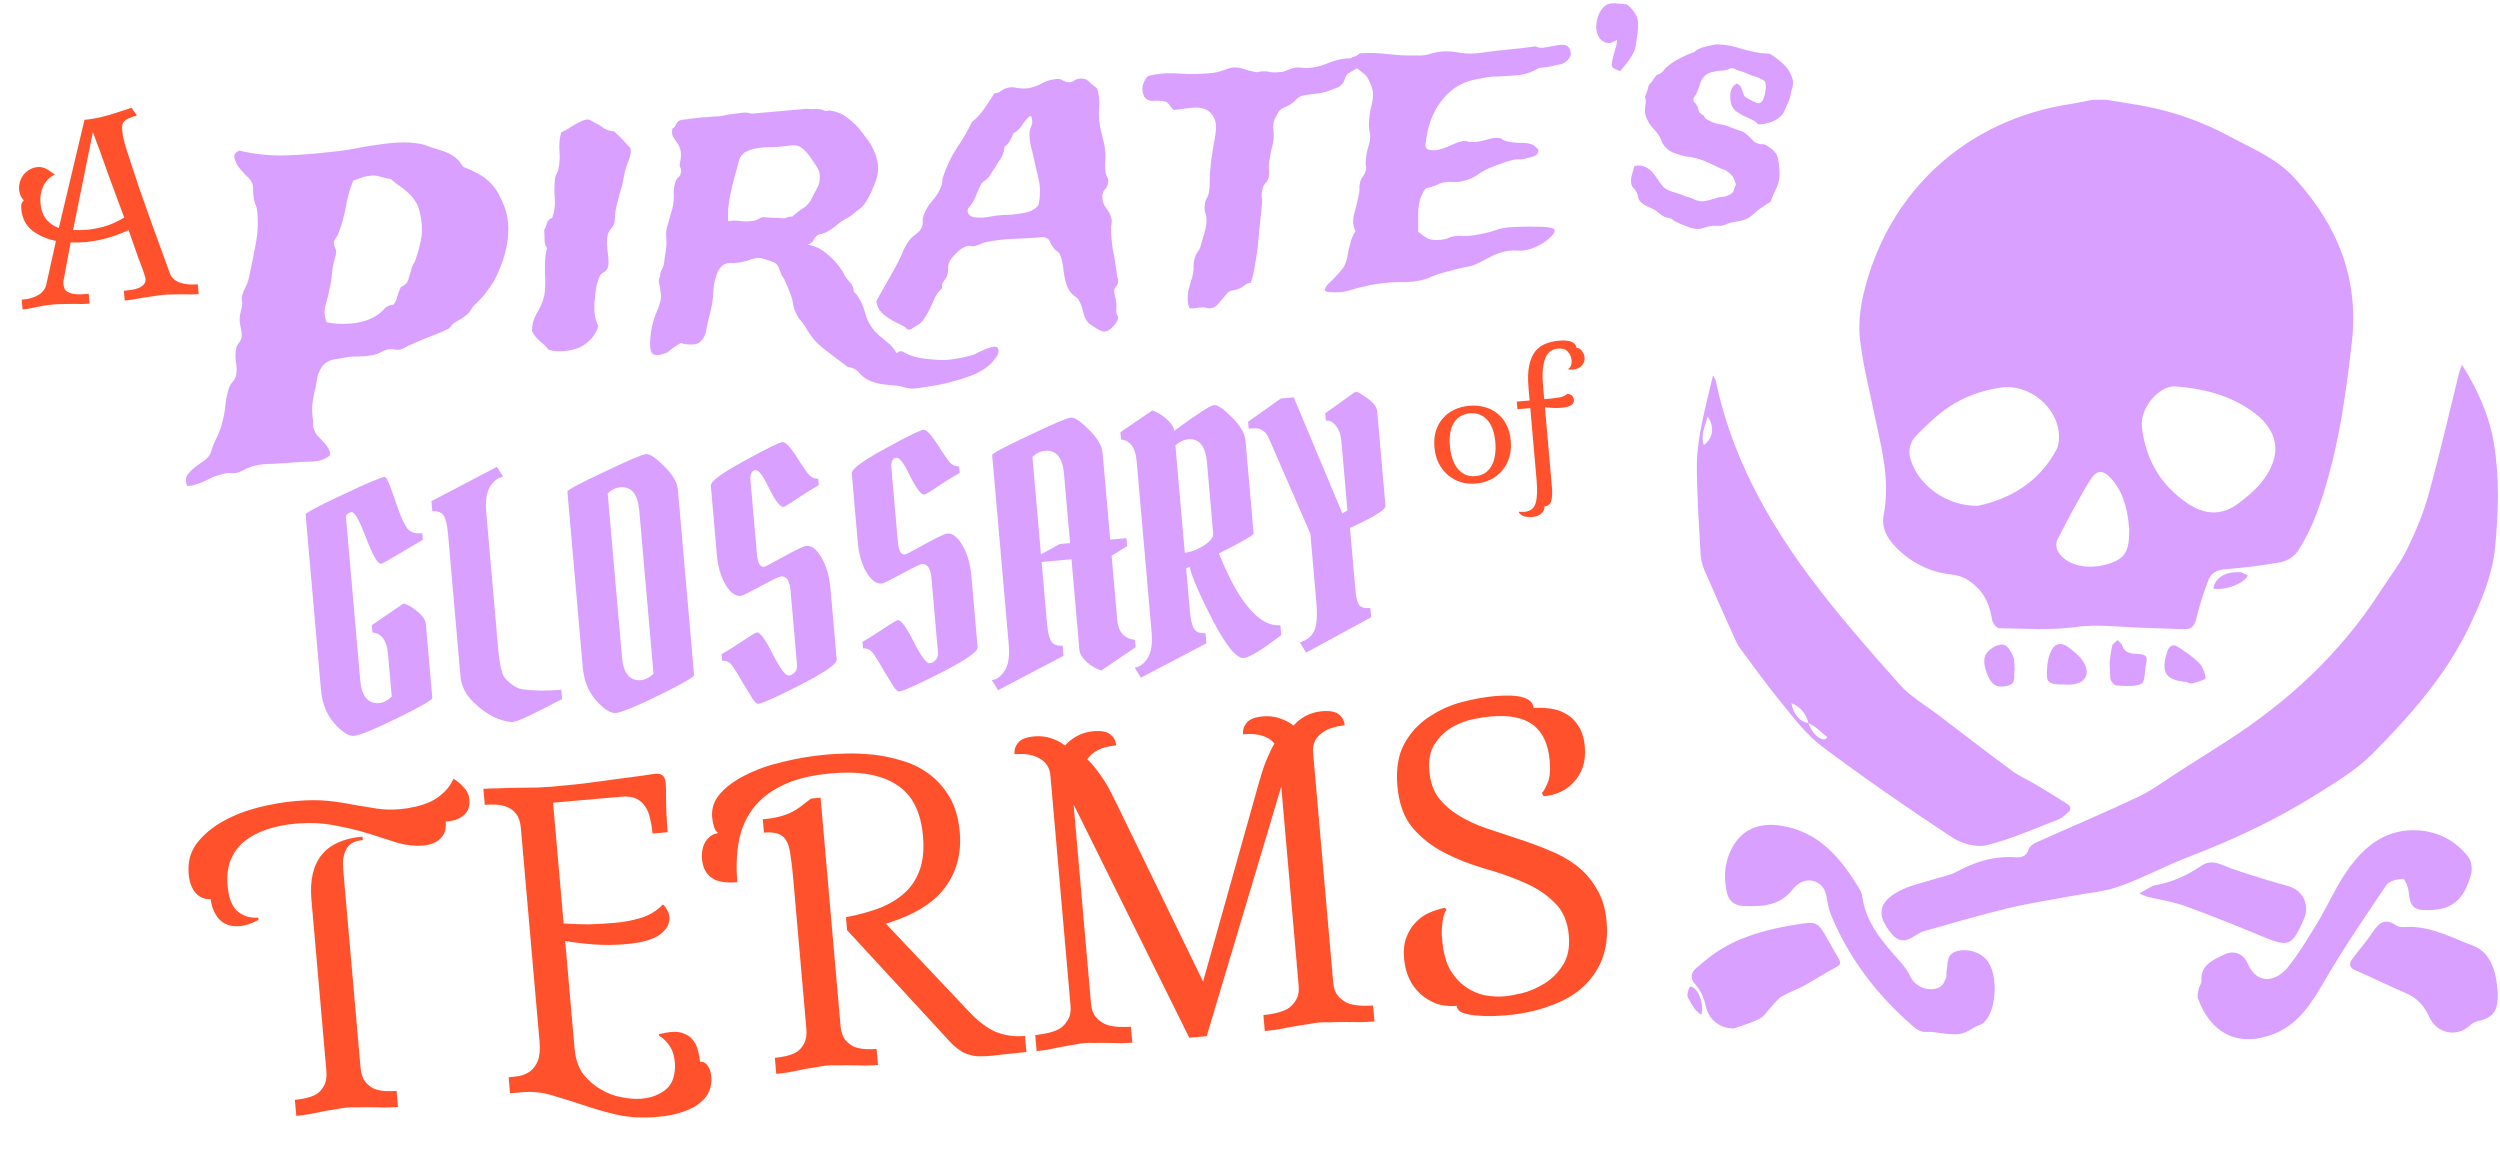
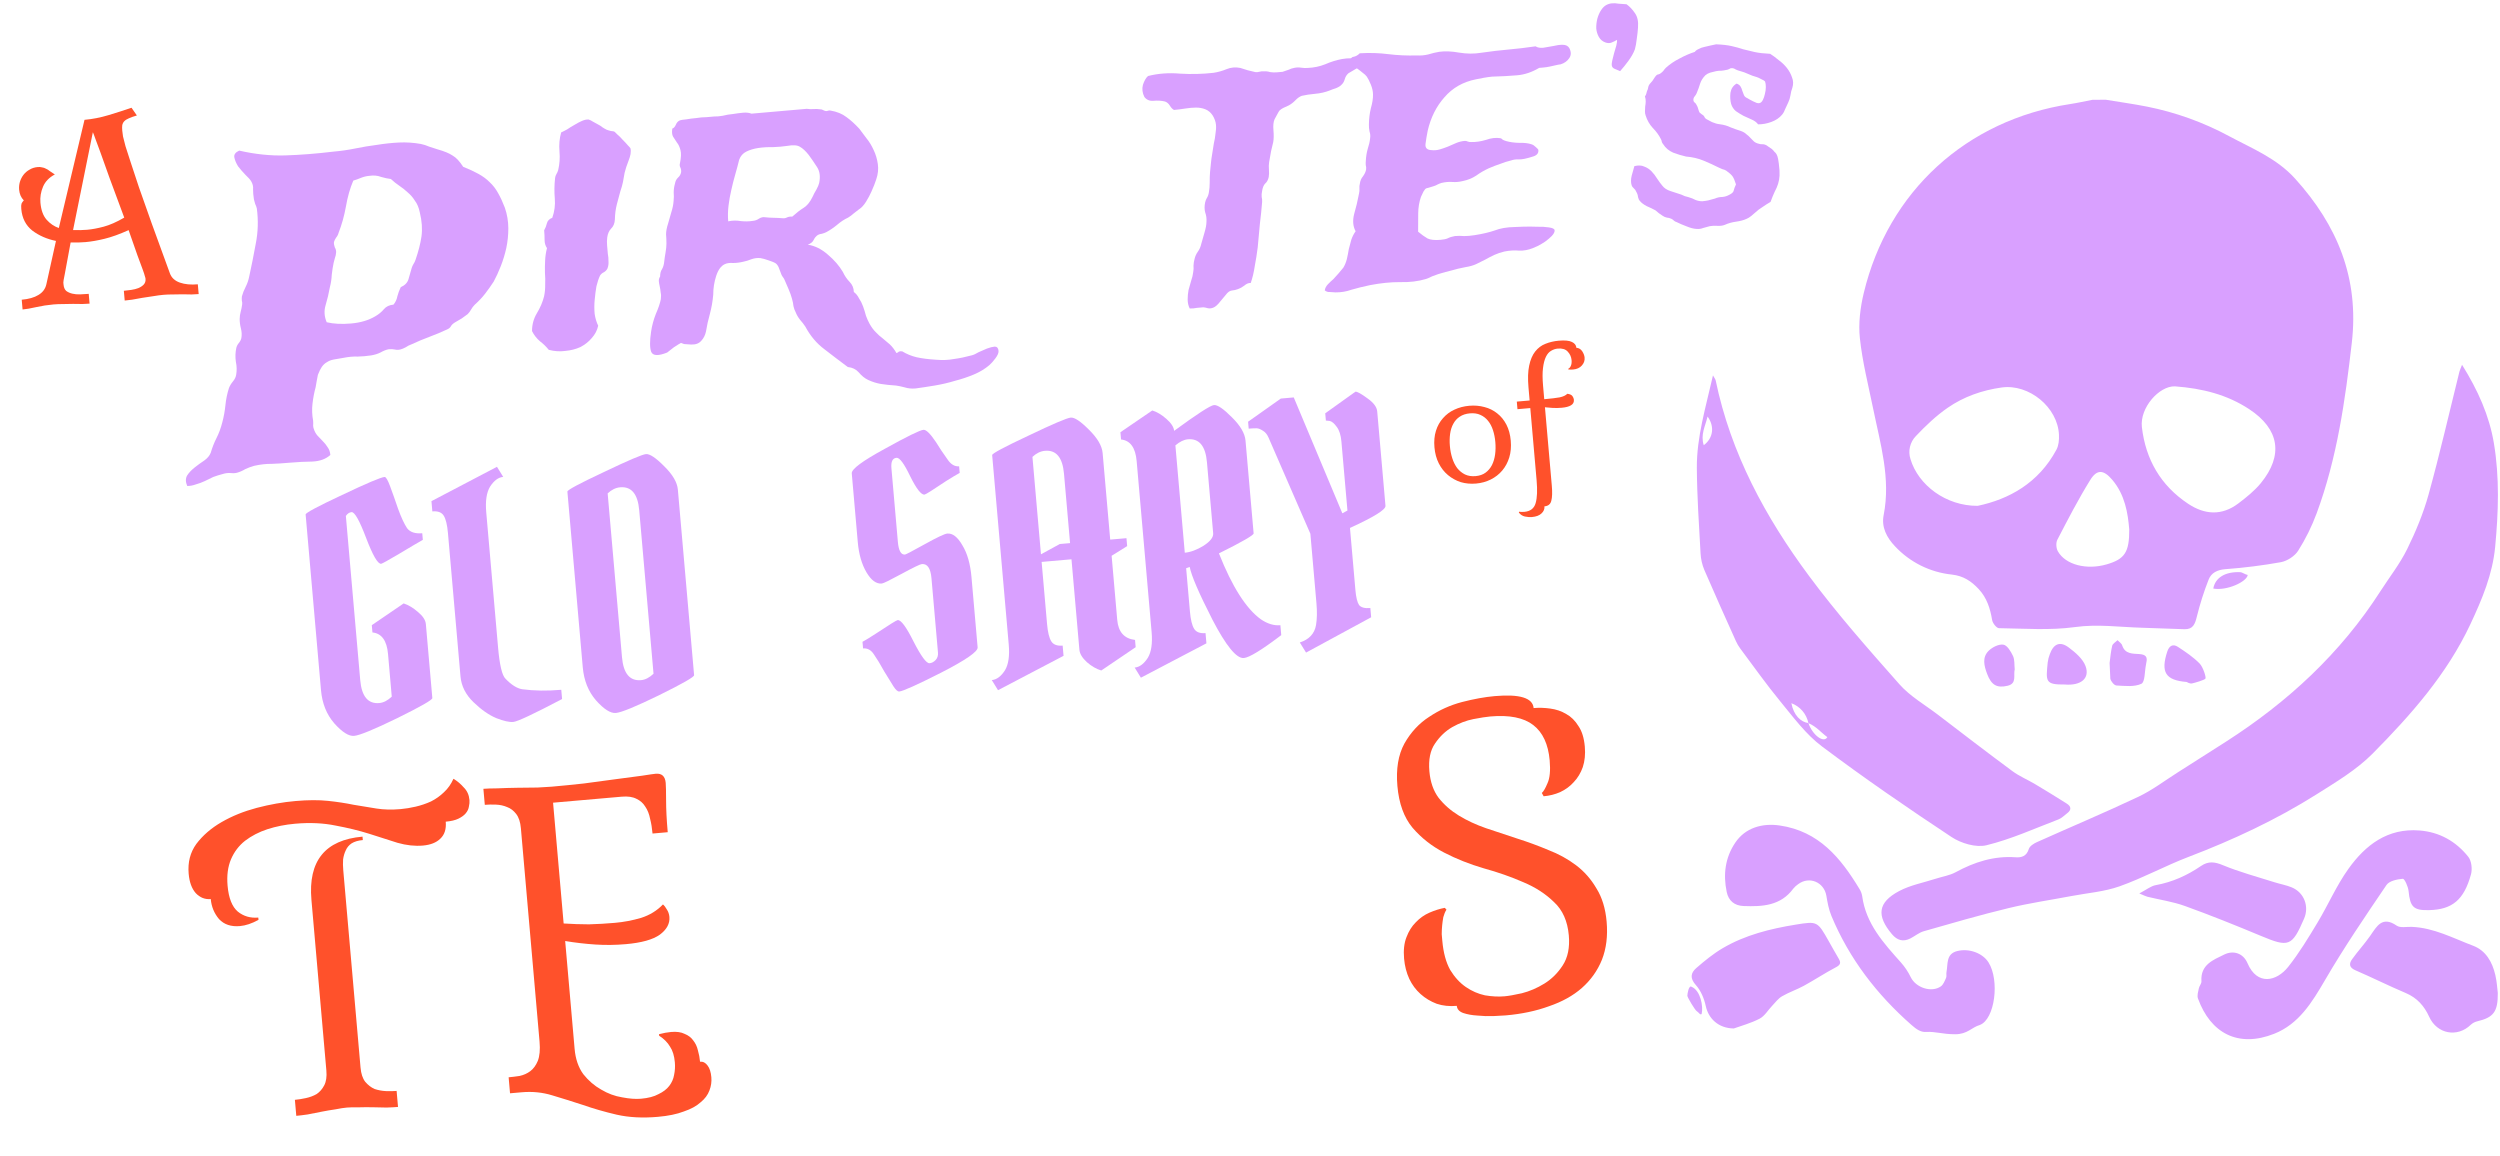
<svg xmlns="http://www.w3.org/2000/svg" width="997" height="461" viewBox="0 0 997 461" fill="none">
  <path d="M212.173 132.043C212.171 129.469 212.801 127.12 214.064 124.995C215.427 122.75 216.399 120.483 216.979 118.194C217.295 116.712 217.44 115.188 217.415 113.624C217.49 111.939 217.46 110.319 217.324 108.764C217.288 107.088 217.313 105.464 217.399 103.89C217.474 102.204 217.72 100.56 218.137 98.957C217.497 98.006 217.178 96.915 217.182 95.684C217.186 94.452 217.129 93.17 217.013 91.838C217.498 91.012 217.862 90.085 218.106 89.056C218.351 88.028 219.067 87.294 220.254 86.854C221.146 84.314 221.48 81.767 221.257 79.213C221.023 76.548 221.062 73.803 221.372 70.978C221.434 70.413 221.611 69.894 221.904 69.421C222.197 68.948 222.43 68.424 222.602 67.849C223.172 65.449 223.346 62.972 223.122 60.418C222.889 57.753 223.113 55.215 223.793 52.806C224.437 52.526 225.237 52.12 226.194 51.589C227.14 50.946 228.092 50.359 229.048 49.828C230.105 49.176 231.117 48.64 232.083 48.22C233.049 47.8 233.924 47.611 234.708 47.654C235.28 47.828 235.862 48.113 236.454 48.509C237.036 48.794 237.738 49.18 238.561 49.667C239.143 49.952 239.675 50.297 240.156 50.703C240.748 51.099 241.334 51.439 241.916 51.724C242.378 51.907 242.951 52.081 243.633 52.245C244.417 52.288 244.929 52.411 245.17 52.614C245.29 52.715 245.656 53.075 246.267 53.693C246.989 54.301 247.66 54.97 248.281 55.699C249.013 56.418 249.689 57.142 250.31 57.871C250.921 58.489 251.292 58.905 251.422 59.117C251.59 59.774 251.603 60.556 251.46 61.464C251.307 62.26 251.048 63.122 250.683 64.049C250.419 64.856 250.105 65.723 249.741 66.65C249.477 67.456 249.264 68.202 249.101 68.888C248.876 70.138 248.651 71.389 248.426 72.64C248.192 73.779 247.851 74.984 247.405 76.254C246.979 77.746 246.516 79.465 246.018 81.411C245.52 83.357 245.252 85.395 245.216 87.524C245.131 89.098 244.624 90.317 243.697 91.182C242.881 92.037 242.37 93.2 242.164 94.673C242.03 95.692 242.012 96.757 242.109 97.867C242.206 98.978 242.304 100.088 242.401 101.199C242.599 102.188 242.686 103.188 242.663 104.197C242.751 105.197 242.612 106.16 242.247 107.087C241.964 107.671 241.506 108.159 240.871 108.55C240.227 108.83 239.708 109.267 239.315 109.861C238.748 111.03 238.262 112.471 237.854 114.186C237.558 115.89 237.326 117.701 237.16 119.618C236.983 121.424 236.978 123.27 237.143 125.158C237.409 126.926 237.882 128.507 238.561 129.902C238.163 131.727 237.304 133.369 235.983 134.828C234.773 136.276 233.262 137.472 231.45 138.413C229.629 139.244 227.612 139.756 225.4 139.95C223.309 140.245 221.124 140.1 218.844 139.516C217.843 138.261 216.686 137.131 215.372 136.127C214.049 135.012 212.983 133.651 212.173 132.043Z" fill="#D9A0FF" />
  <path d="M321.748 43.397C322.652 43.541 323.546 43.575 324.431 43.498C325.316 43.42 326.21 43.454 327.114 43.599C327.446 43.569 327.787 43.651 328.138 43.844C328.49 44.038 328.836 44.175 329.177 44.257C329.519 44.339 329.851 44.31 330.173 44.17C330.495 44.03 330.826 44.001 331.168 44.083C333.769 44.527 335.907 45.403 337.582 46.711C339.246 47.908 340.94 49.439 342.663 51.302C343.424 52.355 344.37 53.615 345.501 55.083C346.623 56.439 347.598 58.032 348.426 59.862C349.245 61.581 349.797 63.435 350.083 65.424C350.368 67.414 350.156 69.447 349.446 71.523C349.274 72.097 349.005 72.848 348.641 73.775C348.266 74.591 347.897 75.463 347.532 76.39C346.976 77.67 346.258 79.02 345.379 80.439C344.501 81.859 343.533 82.895 342.476 83.547C341.64 84.18 340.909 84.747 340.285 85.249C339.771 85.742 339.091 86.249 338.245 86.77C336.746 87.461 335.27 88.43 333.819 89.676C332.469 90.801 331.049 91.764 329.56 92.566C329.026 92.837 328.433 93.056 327.779 93.225C327.226 93.274 326.683 93.433 326.149 93.704C325.414 94.216 324.859 94.88 324.485 95.696C324.111 96.512 323.33 97.14 322.143 97.579C324.966 98.004 327.645 99.336 330.181 101.576C332.707 103.705 334.69 105.993 336.13 108.441C336.819 109.947 337.714 111.268 338.816 112.402C339.918 113.537 340.482 114.886 340.508 116.451C341.34 117.049 342.026 117.885 342.565 118.956C343.206 119.908 343.745 120.979 344.184 122.172C344.622 123.365 345.01 124.617 345.348 125.931C345.787 127.123 346.271 128.2 346.801 129.161C347.591 130.546 348.411 131.65 349.263 132.47C350.125 133.402 351.032 134.218 351.984 134.918C352.947 135.729 353.909 136.54 354.871 137.351C355.843 138.273 356.724 139.427 357.514 140.813C357.947 140.663 358.264 140.467 358.466 140.226C358.788 140.086 359.23 140.047 359.793 140.11C361.558 141.186 363.465 141.971 365.514 142.463C367.673 142.945 370.265 143.278 373.29 143.461C375.872 143.683 378.259 143.586 380.451 143.17C382.763 142.856 385.117 142.37 387.51 141.713C388.275 141.535 389.186 141.119 390.243 140.467C391.42 139.916 392.547 139.426 393.624 138.996C394.811 138.557 395.847 138.298 396.732 138.221C397.626 138.255 398.122 138.827 398.219 139.937C398.287 140.715 397.872 141.702 396.974 142.9C396.076 144.097 395.264 145.008 394.539 145.63C392.775 147.128 390.711 148.371 388.347 149.361C385.982 150.352 383.492 151.185 380.877 151.861C378.272 152.649 375.597 153.275 372.852 153.739C370.107 154.202 367.523 154.596 365.1 154.92C363.551 155.056 362.09 154.904 360.714 154.465C359.459 154.127 358.324 153.89 357.309 153.755C355.069 153.616 353.044 153.401 351.236 153.112C349.539 152.813 347.877 152.287 346.251 151.534C344.856 150.872 343.598 149.863 342.476 148.507C341.365 147.261 339.909 146.549 338.111 146.371C335.013 144.068 331.909 141.71 328.801 139.296C325.703 136.994 323.154 133.971 321.155 130.23C320.515 129.278 319.824 128.388 319.083 127.557C318.332 126.616 317.742 125.604 317.313 124.523C316.913 123.775 316.619 122.961 316.431 122.082C316.353 121.194 316.155 120.204 315.837 119.113C315.509 117.911 315.066 116.662 314.507 115.369C313.938 113.964 313.379 112.67 312.83 111.487C312.69 111.163 312.495 110.845 312.245 110.531C311.995 110.217 311.8 109.898 311.66 109.575C311.38 108.928 311.091 108.17 310.792 107.301C310.484 106.321 310.029 105.577 309.427 105.07C308.835 104.674 307.852 104.257 306.476 103.818C305.211 103.369 304.127 103.072 303.223 102.927C301.987 102.812 300.775 102.974 299.588 103.413C298.512 103.843 297.481 104.157 296.495 104.355C295.077 104.703 293.7 104.88 292.363 104.885C291.017 104.779 289.916 104.931 289.06 105.341C287.561 106.032 286.415 107.587 285.624 110.006C284.833 112.425 284.439 114.922 284.441 117.495C284.222 120.088 283.777 122.645 283.106 125.166C282.426 127.575 281.906 129.915 281.548 132.184C281.232 133.666 280.615 134.895 279.697 135.871C278.79 136.957 277.441 137.467 275.653 137.4C274.758 137.366 274.03 137.318 273.467 137.255C273.025 137.294 272.397 137.125 271.584 136.749C271.051 137.019 270.099 137.606 268.73 138.509C267.481 139.513 266.594 140.207 266.071 140.588C262.519 142.018 260.393 141.924 259.695 140.307C259.107 138.679 259.095 135.995 259.659 132.253C260.007 129.872 260.638 127.523 261.549 125.205C262.571 122.878 263.235 120.917 263.542 119.324C263.675 118.305 263.653 117.412 263.474 116.644C263.397 115.756 263.268 114.928 263.09 114.16C262.911 113.392 262.798 112.731 262.749 112.175C262.691 111.509 262.858 110.879 263.252 110.285C263.256 109.054 263.505 108.081 264 107.366C264.485 106.54 264.784 105.507 264.898 104.266C265.022 103.136 265.197 101.946 265.422 100.695C265.647 99.445 265.766 98.259 265.779 97.139C265.773 95.797 265.722 94.57 265.624 93.46C265.628 92.228 265.894 90.806 266.421 89.194C266.848 87.702 267.274 86.21 267.701 84.718C268.228 83.105 268.539 81.567 268.634 80.104C268.758 78.974 268.772 77.854 268.675 76.743C268.678 75.512 268.853 74.322 269.198 73.172C269.341 72.265 269.72 71.504 270.335 70.891C271.061 70.268 271.495 69.502 271.639 68.595C271.691 67.919 271.582 67.313 271.312 66.777C271.043 66.241 270.994 65.686 271.167 65.111C271.636 62.832 271.706 61.091 271.378 59.889C271.041 58.576 270.561 57.554 269.94 56.825C269.42 55.976 268.905 55.181 268.395 54.443C267.995 53.694 267.903 52.639 268.118 51.278C268.661 51.118 269.12 50.631 269.494 49.815C269.859 48.887 270.418 48.279 271.173 47.989C271.606 47.839 272.43 47.711 273.646 47.605C274.853 47.387 276.175 47.216 277.613 47.09C279.04 46.853 280.423 46.732 281.759 46.727C283.086 46.611 284.137 46.519 284.911 46.452C285.805 46.485 286.911 46.388 288.228 46.161C289.536 45.823 290.908 45.591 292.346 45.465C293.774 45.228 295.096 45.057 296.312 44.95C297.639 44.834 298.764 44.96 299.688 45.327L321.748 43.397ZM300.252 88.08C301.137 88.003 301.947 87.708 302.682 87.196C303.528 86.675 304.348 86.491 305.141 86.645C306.266 86.771 307.387 86.841 308.502 86.855C309.618 86.869 310.849 86.929 312.195 87.035C312.758 87.098 313.306 86.994 313.839 86.724C314.372 86.453 315.086 86.335 315.981 86.368C317.633 84.881 319.094 83.746 320.363 82.964C321.742 82.172 322.952 80.723 323.994 78.618C324.459 77.57 324.985 76.573 325.571 75.626C326.147 74.569 326.516 73.697 326.679 73.011C327.229 70.389 326.929 68.233 325.779 66.544C324.618 64.743 323.533 63.159 322.522 61.793C321.27 60.224 320.118 59.15 319.064 58.57C318.001 57.88 316.318 57.748 314.015 58.173C312.145 58.448 310.21 58.618 308.21 58.681C306.2 58.633 304.26 58.747 302.39 59.022C300.631 59.288 299.056 59.761 297.667 60.442C296.278 61.123 295.315 62.215 294.778 63.717C294.371 65.431 293.868 67.321 293.269 69.388C292.67 71.454 292.131 73.572 291.652 75.74C291.163 77.797 290.79 79.9 290.532 82.049C290.275 84.197 290.233 86.271 290.408 88.27C292.047 87.903 293.716 87.869 295.413 88.168C297.101 88.356 298.714 88.327 300.252 88.08Z" fill="#D9A0FF" />
-   <path d="M387.564 48.717C389.539 47.089 391.218 45.264 392.6 43.24C393.983 41.217 395.311 39.199 396.583 37.185C397.478 37.219 398.237 36.984 398.862 36.482C399.486 35.98 400.176 35.584 400.931 35.294C402.44 34.714 403.993 34.634 405.589 35.054C407.287 35.353 408.905 35.38 410.443 35.133C412.304 34.746 414.029 34.092 415.62 33.169C417.321 32.237 419.333 31.67 421.655 31.466C422.429 31.399 423.172 31.613 423.884 32.111C424.586 32.497 425.274 32.717 425.947 32.77C426.851 32.914 427.616 32.736 428.24 32.233C428.976 31.721 429.786 31.427 430.67 31.349C432.218 31.214 433.423 31.612 434.285 32.544C435.257 33.466 436.339 34.378 437.532 35.281C438.309 37.787 438.583 40.281 438.354 42.763C438.126 45.244 438.234 47.753 438.678 50.288C439.045 51.934 439.407 53.525 439.764 55.06C440.232 56.586 440.539 58.182 440.685 59.848C440.921 61.282 440.947 62.846 440.761 64.541C440.676 66.115 440.757 67.675 441.003 69.22C441.162 69.765 441.377 70.306 441.646 70.842C441.916 71.378 442.02 71.928 441.958 72.493C441.844 73.734 441.429 74.722 440.713 75.456C439.997 76.19 439.633 77.117 439.619 78.237C439.544 79.922 440.012 81.448 441.023 82.814C442.144 84.171 442.883 85.617 443.241 87.152C443.409 87.809 443.417 88.536 443.264 89.332C443.111 90.129 443.064 90.861 443.122 91.527C443.115 93.99 443.353 96.71 443.836 99.689C444.43 102.659 444.894 105.416 445.228 107.96C445.306 108.849 445.439 109.732 445.627 110.611C445.926 111.48 445.989 112.202 445.817 112.777C445.755 113.342 445.517 113.81 445.104 114.182C444.801 114.544 444.559 114.957 444.377 115.421C444.315 115.985 444.383 116.763 444.581 117.753C444.889 118.733 445.082 119.667 445.16 120.555C445.228 121.333 445.236 122.06 445.184 122.736C445.141 123.523 445.144 124.194 445.193 124.749C445.333 125.073 445.472 125.396 445.612 125.719C445.872 126.144 445.961 126.528 445.88 126.871C445.746 127.89 445.064 129.013 443.835 130.239C442.725 131.567 441.502 132.234 440.165 132.239C439.492 132.186 438.448 131.718 437.034 130.834C435.74 130.052 434.792 129.408 434.191 128.901C433.089 127.766 432.344 126.265 431.958 124.396C431.572 122.528 430.924 120.85 430.013 119.363C429.633 118.837 429.092 118.38 428.39 117.994C427.788 117.487 427.237 116.92 426.736 116.292C425.966 115.129 425.417 113.946 425.089 112.744C424.751 111.43 424.473 110.168 424.256 108.956C424.139 107.623 423.972 106.351 423.755 105.139C423.528 103.816 423.135 102.508 422.576 101.214C422.316 100.789 421.95 100.429 421.479 100.135C421.007 99.84 420.581 99.43 420.201 98.904C419.44 97.851 418.915 96.946 418.626 96.188C418.337 95.43 417.565 94.882 416.31 94.544C412.439 94.883 408.504 95.115 404.504 95.241C400.614 95.358 396.809 95.803 393.088 96.576C392.213 96.764 391.459 97.054 390.824 97.445C390.18 97.725 389.421 97.96 388.546 98.148C388.104 98.187 387.656 98.17 387.204 98.098C386.752 98.025 386.361 98.004 386.029 98.033C384.5 98.39 383.07 99.243 381.74 100.59C380.399 101.826 379.391 103.034 378.714 104.212C378.33 104.917 378.126 105.774 378.103 106.783C378.181 107.672 378.093 108.575 377.839 109.492C377.585 110.409 377.105 111.291 376.399 112.136C375.683 112.87 375.484 113.782 375.803 114.874C374.664 115.868 373.711 117.071 372.943 118.481C372.285 119.881 371.633 121.337 370.985 122.849C370.327 124.249 369.554 125.603 368.666 126.912C367.888 128.211 366.86 129.196 365.582 129.868C365.048 130.138 364.52 130.464 363.996 130.846C363.583 131.218 363.1 131.428 362.547 131.476C361.984 131.413 361.638 131.276 361.508 131.063C361.489 130.841 361.128 130.537 360.425 130.151C359.723 129.765 358.905 129.333 357.972 128.855C356.928 128.387 355.935 127.858 354.992 127.269C354.049 126.68 353.217 126.082 352.495 125.473C351.653 124.764 351.037 124.09 350.647 123.453C349.597 121.642 349.315 120.324 349.8 119.499C350.275 118.562 350.901 117.444 351.679 116.145C352.74 114.262 353.947 112.142 355.301 109.785C356.655 107.429 357.852 105.198 358.894 103.092C359.46 101.924 359.921 100.82 360.276 99.782C360.741 98.734 361.322 97.732 362.018 96.776C362.796 95.477 363.814 94.381 365.073 93.488C366.443 92.584 367.351 91.498 367.797 90.228C367.969 89.653 368.031 89.088 367.983 88.533C367.924 87.867 367.977 87.191 368.139 86.505C368.83 84.207 370.037 82.087 371.761 80.145C373.486 78.204 374.748 76.079 375.549 73.771C375.722 73.197 375.789 72.687 375.75 72.243C375.812 71.678 375.929 71.108 376.102 70.534C377.512 66.27 379.347 62.416 381.609 58.973C383.981 55.521 385.966 52.102 387.564 48.717ZM410.742 46.185C409.502 47.301 408.443 48.569 407.565 49.988C406.787 51.287 405.653 52.338 404.163 53.139C403.808 54.178 403.338 55.17 402.752 56.117C402.277 57.053 401.566 57.843 400.62 58.485C400.443 60.291 399.916 61.904 399.037 63.324C398.149 64.632 397.316 65.936 396.538 67.235C396.135 67.718 395.791 68.251 395.508 68.836C395.215 69.309 394.872 69.843 394.478 70.437C393.974 71.04 393.46 71.533 392.936 71.914C392.403 72.185 391.934 72.561 391.531 73.044C390.945 73.991 390.333 75.275 389.695 76.898C389.057 78.52 388.45 79.86 387.874 80.918C387.37 81.522 386.866 82.125 386.361 82.729C385.857 83.332 385.754 84.069 386.053 84.938C386.463 85.797 387.179 86.35 388.204 86.596C389.218 86.731 390.339 86.801 391.565 86.806C392.892 86.689 394.159 86.523 395.365 86.305C396.572 86.088 397.562 85.945 398.336 85.877C399.884 85.742 401.437 85.662 402.995 85.638C404.654 85.493 406.197 85.302 407.625 85.065C409.163 84.818 410.466 84.425 411.533 83.884C412.71 83.333 413.592 82.585 414.178 81.638C414.973 77.987 414.938 74.41 414.074 70.904C413.201 67.288 412.387 63.722 411.634 60.207C411.326 59.227 411.063 58.131 410.845 56.919C410.628 55.707 410.53 54.597 410.554 53.587C410.567 52.467 410.807 51.383 411.272 50.335C411.838 49.167 411.837 47.88 411.268 46.475L410.742 46.185Z" fill="#D9A0FF" />
  <path d="M542.503 23.915C542.437 25.711 541.871 26.88 540.804 27.421C539.848 27.952 538.841 28.544 537.784 29.196C537.058 29.819 536.569 30.589 536.315 31.506C536.06 32.424 535.676 33.129 535.162 33.621C534.658 34.225 533.868 34.742 532.791 35.172C531.815 35.481 531.005 35.776 530.361 36.056C528.53 36.776 526.564 37.227 524.463 37.411C522.473 37.585 520.713 37.851 519.184 38.209C518.319 38.508 517.478 39.085 516.662 39.94C515.845 40.795 514.959 41.488 514.002 42.019C513.036 42.439 512.286 42.785 511.753 43.055C511.219 43.326 510.746 43.647 510.333 44.019C510.03 44.381 509.738 44.854 509.454 45.438C509.162 45.912 508.777 46.617 508.302 47.553C507.837 48.601 507.687 50.069 507.852 51.957C508.017 53.845 507.987 55.414 507.762 56.665C507.518 57.693 507.233 58.893 506.907 60.265C506.692 61.626 506.431 63.104 506.125 64.697C505.982 65.605 505.959 66.614 506.056 67.725C506.143 68.724 506.115 69.678 505.972 70.586C505.737 71.725 505.257 72.606 504.532 73.23C503.917 73.843 503.507 74.886 503.301 76.359C503.138 77.044 503.091 77.776 503.159 78.553C503.328 79.21 503.386 79.876 503.334 80.552C503.125 83.256 502.824 86.192 502.433 89.359C502.152 92.517 501.866 95.62 501.576 98.666C501.247 101.269 500.852 103.765 500.393 106.156C500.044 108.536 499.514 110.764 498.805 112.841C497.91 112.807 497.05 113.162 496.224 113.906C495.388 114.539 494.537 115.005 493.672 115.304C492.917 115.594 492.153 115.773 491.379 115.84C490.715 115.898 490.076 116.234 489.461 116.847C488.755 117.693 487.848 118.779 486.738 120.107C485.638 121.546 484.656 122.415 483.791 122.715C483.036 123.005 482.317 123.068 481.634 122.904C481.062 122.73 480.495 122.612 479.932 122.549C479.047 122.626 478.163 122.704 477.278 122.781C476.514 122.96 475.574 123.042 474.458 123.028C473.919 121.956 473.646 120.749 473.64 119.407C473.644 118.175 473.758 116.934 473.983 115.684C474.318 114.424 474.659 113.219 475.004 112.07C475.45 110.8 475.735 109.6 475.859 108.47C476.012 107.673 476.05 106.83 475.972 105.942C476.005 105.044 476.148 104.136 476.402 103.219C476.647 102.19 477.066 101.258 477.662 100.423C478.358 99.467 478.824 98.419 479.058 97.279C479.394 96.019 479.82 94.527 480.338 92.803C480.856 91.079 481.121 89.657 481.135 88.537C481.239 87.185 481.072 85.913 480.634 84.72C480.306 83.518 480.3 82.176 480.616 80.693C480.778 80.008 481.006 79.428 481.299 78.955C481.693 78.361 481.962 77.61 482.105 76.702C482.33 75.452 482.439 74.155 482.433 72.813C482.417 71.359 482.462 69.957 482.566 68.605C482.681 67.364 482.8 66.178 482.924 65.049C483.038 63.808 483.208 62.562 483.433 61.311C483.638 59.839 483.853 58.477 484.078 57.226C484.404 55.855 484.624 54.549 484.738 53.308C484.963 52.057 485.027 50.877 484.93 49.766C484.823 48.545 484.379 47.297 483.599 46.022C482.829 44.858 481.866 44.047 480.712 43.589C479.558 43.13 478.312 42.904 476.976 42.909C475.639 42.914 474.201 43.039 472.663 43.286C471.125 43.532 469.637 43.718 468.199 43.844C467.617 43.559 467.066 42.992 466.546 42.142C466.026 41.293 465.364 40.735 464.561 40.47C463.195 40.142 461.683 40.05 460.024 40.195C458.476 40.331 457.262 39.821 456.381 38.668C455.572 37.06 455.376 35.454 455.792 33.851C456.32 32.238 456.997 31.06 457.823 30.317C461.856 29.292 466.118 28.975 470.609 29.366C475.091 29.645 479.538 29.536 483.952 29.038C485.711 28.772 487.451 28.284 489.172 27.574C490.893 26.864 492.717 26.704 494.646 27.095C495.218 27.269 496.192 27.575 497.567 28.014C499.044 28.333 500.068 28.579 500.64 28.753C501.203 28.815 501.756 28.767 502.299 28.607C502.842 28.448 503.395 28.4 503.958 28.462C504.842 28.385 505.686 28.479 506.49 28.744C507.394 28.889 508.288 28.923 509.173 28.845C510.278 28.749 511.052 28.681 511.495 28.642C512.038 28.483 512.471 28.333 512.793 28.193C513.225 28.043 513.658 27.893 514.09 27.744C514.513 27.483 515.217 27.253 516.203 27.055C517.078 26.867 517.967 26.845 518.871 26.99C519.775 27.134 520.67 27.168 521.554 27.091C523.997 26.989 526.295 26.508 528.448 25.648C530.702 24.668 532.925 23.97 535.117 23.554C536.324 23.337 537.54 23.23 538.766 23.235C540.093 23.119 541.339 23.346 542.503 23.915Z" fill="#D9A0FF" />
  <path d="M613.813 27.076C610.953 28.781 608.031 29.764 605.045 30.025C602.06 30.287 598.733 30.466 595.064 30.563C594.069 30.65 592.968 30.802 591.761 31.02C590.665 31.227 589.625 31.43 588.639 31.629C583.491 32.639 579.297 35.02 576.06 38.772C572.813 42.413 570.584 46.86 569.372 52.114C568.984 54.05 568.693 55.81 568.497 57.394C568.301 58.978 569.098 59.803 570.886 59.871C572.012 59.996 573.117 59.899 574.204 59.581C575.29 59.262 576.372 58.887 577.448 58.457C578.626 57.907 579.753 57.416 580.829 56.986C581.906 56.557 582.997 56.293 584.103 56.197C584.545 56.158 584.942 56.235 585.293 56.428C585.755 56.612 586.207 56.684 586.649 56.645C588.549 56.703 590.529 56.418 592.591 55.79C594.644 55.051 596.574 54.826 598.382 55.115C598.724 55.197 599.019 55.395 599.27 55.709C599.621 55.902 600.083 56.085 600.655 56.259C602.141 56.689 603.889 56.927 605.899 56.975C607.899 56.912 609.532 57.105 610.797 57.554C611.369 57.728 611.961 58.124 612.572 58.742C613.173 59.248 613.484 59.613 613.503 59.835C613.61 61.057 612.959 61.897 611.551 62.356C610.143 62.815 608.946 63.143 607.96 63.341C607.085 63.53 606.201 63.607 605.306 63.574C604.412 63.54 603.532 63.673 602.667 63.972C601.138 64.33 599.675 64.794 598.276 65.364C596.868 65.823 595.358 66.402 593.748 67.103C591.927 67.933 590.23 68.921 588.659 70.066C587.078 71.099 585.302 71.814 583.331 72.21C581.913 72.558 580.531 72.679 579.185 72.573C577.838 72.467 576.401 72.593 574.872 72.95C574.329 73.11 573.791 73.325 573.257 73.595C572.834 73.856 572.351 74.066 571.808 74.226C570.832 74.535 570.073 74.769 569.53 74.928C569.087 74.967 568.71 75.112 568.398 75.363C568.196 75.605 567.949 75.962 567.656 76.435C567.473 76.899 567.145 77.599 566.67 78.536C565.96 80.612 565.596 82.826 565.579 85.178C565.552 87.418 565.54 89.825 565.542 92.399C566.866 93.514 568.114 94.412 569.288 95.092C570.452 95.662 572.195 95.845 574.517 95.642C575.734 95.535 576.664 95.342 577.308 95.062C578.053 94.661 579.029 94.352 580.235 94.135C581.452 94.028 582.678 94.033 583.913 94.148C585.14 94.153 586.522 94.032 588.06 93.786C591.248 93.283 593.923 92.657 596.086 91.909C598.239 91.049 600.929 90.59 604.155 90.531C604.818 90.473 605.984 90.427 607.653 90.393C609.432 90.349 611.215 90.361 613.004 90.428C614.783 90.385 616.351 90.471 617.707 90.688C619.173 90.896 619.931 91.277 619.98 91.832C620.038 92.499 619.659 93.259 618.842 94.114C618.126 94.848 617.245 95.597 616.197 96.36C615.251 97.002 614.244 97.594 613.177 98.135C612.211 98.555 611.567 98.835 611.245 98.975C609.414 99.695 607.604 100.021 605.815 99.954C604.017 99.775 602.077 99.889 599.995 100.295C598.466 100.653 597.113 101.107 595.936 101.657C594.758 102.208 593.586 102.814 592.418 103.476C591.24 104.026 590.012 104.637 588.734 105.309C587.557 105.859 586.143 106.263 584.494 106.519C582.302 106.935 580.447 107.377 578.928 107.845C577.399 108.203 575.604 108.696 573.542 109.324C572.676 109.623 571.866 109.918 571.112 110.208C570.367 110.608 569.562 110.959 568.697 111.258C565.548 112.205 562.075 112.621 558.276 112.506C554.598 112.492 550.622 112.895 546.348 113.717C543.613 114.292 541.159 114.898 538.986 115.536C536.934 116.275 534.792 116.63 532.561 116.602C531.777 116.558 531.049 116.51 530.376 116.457C529.602 116.525 528.914 116.305 528.312 115.798C528.456 114.891 528.886 114.07 529.601 113.336C530.317 112.602 531.038 111.923 531.763 111.3C532.479 110.566 533.139 109.837 533.744 109.113C534.451 108.267 535.106 107.483 535.711 106.758C536.297 105.812 536.758 104.709 537.093 103.448C537.419 102.077 537.689 100.71 537.904 99.349C538.23 97.977 538.566 96.717 538.911 95.568C539.357 94.298 539.928 93.185 540.624 92.229C539.565 90.307 539.365 88.031 540.027 85.399C540.798 82.758 541.45 80.015 541.981 77.171C542.144 76.485 542.196 75.809 542.138 75.143C542.08 74.477 542.137 73.856 542.309 73.281C542.433 72.152 542.848 71.164 543.554 70.319C544.251 69.363 544.671 68.431 544.814 67.523C544.876 66.958 544.827 66.403 544.668 65.857C544.62 65.302 544.626 64.742 544.688 64.177C544.764 62.492 545.015 60.903 545.441 59.411C545.969 57.798 546.29 56.371 546.404 55.131C546.547 54.223 546.47 53.334 546.171 52.465C545.973 51.475 545.89 50.532 545.923 49.633C545.95 47.393 546.208 45.244 546.696 43.187C547.295 41.121 547.582 39.305 547.557 37.741C547.56 36.509 547.278 35.191 546.709 33.786C546.141 32.381 545.601 31.309 545.091 30.571C544.711 30.044 544.164 29.533 543.452 29.035C542.731 28.427 542.014 27.875 541.302 27.377C540.59 26.88 539.938 26.433 539.346 26.038C538.855 25.521 538.59 25.041 538.551 24.596C538.555 23.365 538.999 22.711 539.884 22.634C540.759 22.445 541.554 21.984 542.27 21.25C546.26 21.013 550.059 21.128 553.665 21.596C557.382 22.054 561.186 22.225 565.076 22.108C566.532 22.204 568.025 22.074 569.554 21.716C571.073 21.248 572.546 20.895 573.974 20.658C576.286 20.344 578.914 20.45 581.857 20.976C584.911 21.492 587.865 21.513 590.721 21.039C594.572 20.479 598.211 20.048 601.639 19.748C605.067 19.449 608.651 19.023 612.391 18.472C613.104 18.969 614.123 19.16 615.45 19.044C616.767 18.817 618.084 18.59 619.402 18.362C620.82 18.014 622.086 17.848 623.202 17.862C624.428 17.867 625.301 18.294 625.821 19.143C626.621 20.64 626.627 21.983 625.839 23.171C625.052 24.358 623.898 25.187 622.38 25.655C621.937 25.694 621.334 25.803 620.57 25.982C619.805 26.16 618.986 26.344 618.111 26.532C617.236 26.721 616.356 26.854 615.471 26.931C614.697 26.999 614.145 27.047 613.813 27.076Z" fill="#D9A0FF" />
  <path d="M95.389 60.062C101.757 61.519 107.885 62.158 113.775 61.978C119.775 61.789 126.194 61.284 133.03 60.462C136.016 60.201 138.932 59.778 141.778 59.193C144.623 58.608 147.479 58.135 150.344 57.772C153.311 57.289 156.236 56.977 159.121 56.836C162.006 56.696 164.919 56.889 167.862 57.414C168.997 57.651 170.087 58.003 171.131 58.471C172.275 58.819 173.365 59.171 174.399 59.528C177.14 60.295 179.162 61.126 180.466 62.019C181.871 62.791 183.283 64.29 184.704 66.516C187.013 67.433 189.045 68.374 190.801 69.34C192.557 70.305 194.046 71.406 195.268 72.641C196.601 73.868 197.732 75.335 198.662 77.044C199.581 78.643 200.475 80.579 201.343 82.853C202.239 85.46 202.698 88.162 202.72 90.957C202.732 93.642 202.463 96.295 201.912 98.917C201.352 101.428 200.616 103.842 199.705 106.16C198.793 108.478 197.858 110.518 196.897 112.281C195.817 113.942 194.677 115.552 193.476 117.112C192.376 118.551 191 120.014 189.347 121.502C188.733 122.115 188.233 122.774 187.849 123.479C187.465 124.184 187.016 124.783 186.502 125.276C185.877 125.778 185.092 126.35 184.145 126.993C183.189 127.524 182.288 128.05 181.442 128.572C180.596 129.094 180.032 129.646 179.749 130.231C179.456 130.704 178.987 131.081 178.343 131.361C175.988 132.462 173.624 133.452 171.249 134.331C168.875 135.211 166.51 136.201 164.155 137.302C163.29 137.602 162.49 138.007 161.754 138.519C161.009 138.92 160.31 139.205 159.656 139.374C158.892 139.553 158.168 139.56 157.486 139.396C156.803 139.232 155.964 139.194 154.968 139.281C153.983 139.479 152.906 139.909 151.739 140.571C150.672 141.111 149.424 141.5 147.996 141.737C146.237 142.003 144.468 142.158 142.689 142.202C140.9 142.134 139.02 142.299 137.049 142.695C135.511 142.941 134.194 143.169 133.097 143.376C132.001 143.584 131.086 143.944 130.351 144.456C129.606 144.857 128.936 145.475 128.34 146.31C127.845 147.025 127.325 148.078 126.778 149.469C126.615 150.154 126.462 150.951 126.318 151.859C126.165 152.655 126.017 153.508 125.874 154.415C125.284 156.593 124.865 158.812 124.617 161.072C124.36 163.22 124.443 165.451 124.869 167.764C124.927 168.43 124.93 169.101 124.878 169.777C124.926 170.333 125.02 170.772 125.16 171.096C125.469 172.076 125.933 172.93 126.554 173.659C127.286 174.379 128.022 175.153 128.763 175.984C129.495 176.703 130.121 177.488 130.641 178.337C131.271 179.177 131.64 180.208 131.747 181.43C129.993 183.038 127.619 183.917 124.624 184.067C121.729 184.097 118.734 184.247 115.638 184.518C112.873 184.76 110.436 184.917 108.325 184.99C106.204 184.951 103.887 185.21 101.373 185.766C100.176 186.094 98.989 186.534 97.811 187.084C96.754 187.736 95.627 188.227 94.43 188.555C93.555 188.744 92.611 188.77 91.596 188.635C90.701 188.602 89.766 188.739 88.791 189.049C87.483 189.387 86.236 189.776 85.049 190.215C83.871 190.766 82.749 191.312 81.682 191.853C80.504 192.403 79.317 192.843 78.12 193.171C76.933 193.611 75.782 193.824 74.666 193.809C73.968 192.192 73.957 190.794 74.634 189.616C75.32 188.549 76.288 187.513 77.537 186.508C78.787 185.504 80.096 184.55 81.466 183.647C82.724 182.753 83.582 181.727 84.037 180.568C84.637 178.502 85.411 176.531 86.362 174.658C87.312 172.784 88.077 170.703 88.657 168.414C89.246 166.236 89.66 163.962 89.898 161.591C90.137 159.221 90.606 156.941 91.306 154.754C91.67 153.827 92.206 152.941 92.912 152.096C93.618 151.251 94.043 150.374 94.186 149.466C94.483 147.762 94.442 146.031 94.066 144.273C93.79 142.395 93.851 140.543 94.248 138.718C94.411 138.033 94.745 137.388 95.249 136.784C95.754 136.181 96.087 135.536 96.25 134.85C96.475 133.6 96.418 132.318 96.081 131.004C95.743 129.691 95.576 128.419 95.58 127.188C95.603 126.178 95.741 125.215 95.995 124.298C96.249 123.38 96.443 122.412 96.577 121.393C96.649 120.939 96.605 120.44 96.446 119.894C96.397 119.339 96.404 118.779 96.466 118.214C96.801 116.953 97.303 115.679 97.97 114.389C98.637 113.1 99.124 111.659 99.43 110.065C100.306 106.072 101.158 101.801 101.986 97.252C102.915 92.583 103.059 87.871 102.42 83.115C102.252 82.458 102.032 81.862 101.763 81.326C101.594 80.669 101.43 80.068 101.27 79.522C101.024 77.977 100.907 76.645 100.921 75.524C101.045 74.394 100.782 73.299 100.132 72.236C99.742 71.599 99 70.769 97.908 69.745C96.806 68.611 95.814 67.466 94.933 66.313C94.153 65.038 93.66 63.85 93.452 62.749C93.244 61.649 93.89 60.753 95.389 60.062ZM149.641 126.151C151.02 125.359 152.164 124.419 153.072 123.333C153.979 122.246 155.263 121.63 156.921 121.485C157.728 120.519 158.244 119.411 158.469 118.16C158.804 116.9 159.255 115.686 159.822 114.517C161.432 113.817 162.455 112.776 162.891 111.395C163.328 110.014 163.754 108.522 164.171 106.919C164.344 106.344 164.576 105.82 164.869 105.347C165.263 104.753 165.546 104.169 165.719 103.594C166.874 100.248 167.663 97.158 168.083 94.323C168.494 91.378 168.267 88.152 167.404 84.647C167.017 82.778 166.384 81.267 165.503 80.113C164.723 78.839 163.791 77.745 162.709 76.833C161.616 75.809 160.478 74.902 159.295 74.11C158.111 73.319 156.973 72.411 155.881 71.387C154.756 71.262 153.45 70.985 151.964 70.555C150.579 70.005 149.007 69.863 147.247 70.129C146.141 70.225 145.05 70.489 143.973 70.918C143.007 71.339 141.981 71.708 140.895 72.027C139.599 75.05 138.619 78.493 137.954 82.356C137.28 86.108 136.304 89.606 135.028 92.851C134.865 93.537 134.532 94.181 134.028 94.785C133.634 95.379 133.351 95.963 133.178 96.538C133.126 97.214 133.244 97.931 133.533 98.689C133.923 99.326 134.092 99.983 134.04 100.659C133.997 101.446 133.839 102.187 133.566 102.882C133.393 103.457 133.226 104.087 133.063 104.773C132.747 106.255 132.496 107.844 132.31 109.539C132.234 111.224 131.988 112.868 131.571 114.471C131.122 116.972 130.552 119.372 129.861 121.67C129.171 123.969 129.315 126.25 130.293 128.515C133.025 129.171 136.27 129.335 140.03 129.006C143.79 128.677 146.993 127.725 149.641 126.151Z" fill="#D9A0FF" />
  <path d="M646.103 28.376C645.32 28.024 644.582 27.711 643.889 27.436C643.196 27.161 642.816 26.648 642.751 25.898C642.722 25.565 642.795 24.97 642.971 24.115C643.223 23.169 643.471 22.182 643.715 21.153C644.043 20.117 644.332 19.125 644.584 18.18C644.828 17.151 644.929 16.386 644.885 15.886C644.25 16.277 643.529 16.635 642.721 16.957C641.996 17.273 641.159 17.262 640.21 16.925C639.087 16.519 638.23 15.797 637.637 14.757C637.044 13.717 636.693 12.572 636.584 11.322C636.558 10.065 636.697 8.793 637.003 7.506C637.384 6.129 637.908 4.95 638.574 3.968C639.165 3.076 639.82 2.431 640.537 2.033C641.255 1.634 642.029 1.398 642.859 1.326C643.688 1.253 644.571 1.302 645.505 1.472C646.433 1.559 647.484 1.635 648.661 1.7C649.91 2.598 651.015 3.761 651.976 5.189C653.02 6.609 653.441 8.546 653.237 10.999C653.173 12.18 653.01 13.664 652.749 15.45C652.562 17.146 652.309 18.554 651.989 19.673C651.449 21.148 650.581 22.694 649.385 24.31C648.264 25.835 647.17 27.191 646.103 28.376Z" fill="#D9A0FF" />
  <path d="M692.555 33.337C693.331 33.605 693.869 34.019 694.169 34.581C694.462 35.059 694.675 35.586 694.809 36.162C695.026 36.731 695.243 37.3 695.46 37.869C695.677 38.438 696.132 38.86 696.825 39.135C697.005 39.287 697.314 39.47 697.751 39.684C698.188 39.898 698.67 40.149 699.197 40.439C699.716 40.646 700.195 40.856 700.631 41.069C701.144 41.193 701.521 41.202 701.763 41.096C702.253 40.969 702.677 40.555 703.033 39.852C703.39 39.149 703.656 38.37 703.832 37.514C704.084 36.569 704.211 35.634 704.214 34.71C704.217 33.786 704.11 33.039 703.893 32.471C703.705 32.235 703.219 31.942 702.436 31.59C701.645 31.156 701.035 30.873 700.606 30.743C699.408 30.428 698.285 30.022 697.238 29.526C696.192 29.029 695.069 28.624 693.871 28.309C693.359 28.186 692.797 27.983 692.187 27.7C691.653 27.327 691.137 27.162 690.639 27.206C690.3 27.152 689.934 27.268 689.54 27.554C689.14 27.757 688.733 27.877 688.318 27.913C687.827 28.04 687.208 28.136 686.462 28.201C685.79 28.176 685.085 28.238 684.346 28.386C683.606 28.535 682.829 28.729 682.013 28.968C681.281 29.2 680.643 29.55 680.098 30.018C679.1 31.029 678.403 32.139 678.007 33.35C677.687 34.469 677.215 35.77 676.592 37.252C676.456 37.6 676.198 38.001 675.819 38.454C675.441 38.907 675.277 39.425 675.328 40.008C675.357 40.342 675.507 40.622 675.778 40.85C676.132 41.072 676.414 41.425 676.624 41.91C676.916 42.389 677.13 42.916 677.264 43.492C677.39 43.984 677.555 44.432 677.757 44.834C678.028 45.062 678.299 45.291 678.57 45.519C678.833 45.664 679.055 45.812 679.236 45.964C679.507 46.193 679.698 46.47 679.81 46.796C680.005 47.115 680.235 47.347 680.498 47.492C680.935 47.705 681.681 48.102 682.735 48.681C683.864 49.17 684.893 49.458 685.82 49.545C687.426 49.741 688.884 50.159 690.195 50.8C691.581 51.35 692.918 51.821 694.206 52.212C695.156 52.549 695.905 52.988 696.454 53.527C697.078 53.977 697.623 54.475 698.089 55.022C698.548 55.486 699.007 55.949 699.465 56.413C700.007 56.87 700.704 57.186 701.555 57.364C701.985 57.494 702.366 57.545 702.697 57.516C703.029 57.487 703.41 57.538 703.84 57.668C704.269 57.798 704.709 58.054 705.161 58.434C705.605 58.731 706.094 59.066 706.628 59.439C706.99 59.744 707.313 60.093 707.598 60.488C707.959 60.792 708.237 61.104 708.433 61.423C708.725 61.901 708.949 62.553 709.105 63.379C709.254 64.122 709.35 64.743 709.394 65.243C709.652 67.236 709.749 68.823 709.685 70.005C709.621 71.186 709.425 72.295 709.098 73.331C708.771 74.367 708.319 75.415 707.742 76.473C707.249 77.524 706.698 78.874 706.09 80.522C705.055 81.117 703.986 81.798 702.882 82.566C701.772 83.251 700.831 83.963 700.059 84.703C699.673 85.072 699.129 85.54 698.426 86.105C697.723 86.671 697.088 87.062 696.522 87.28C695.396 87.798 694.008 88.171 692.355 88.4C690.703 88.628 689.193 89.054 687.826 89.678C687.019 90.001 686.026 90.129 684.85 90.064C683.757 89.992 682.757 90.037 681.852 90.201C680.788 90.462 679.889 90.708 679.157 90.94C678.432 91.255 677.565 91.373 676.554 91.294C675.378 91.229 674.052 90.883 672.575 90.256C671.106 89.713 669.803 89.155 668.666 88.583C668.237 88.453 667.887 88.273 667.616 88.045C667.338 87.734 666.98 87.471 666.543 87.257C665.933 86.975 665.334 86.817 664.746 86.785C664.151 86.669 663.586 86.424 663.051 86.051C662.517 85.678 662.028 85.343 661.584 85.046C661.132 84.665 660.681 84.285 660.23 83.905C659.176 83.325 657.997 82.756 656.694 82.199C655.467 81.55 654.571 80.873 654.008 80.166C653.639 79.779 653.384 79.255 653.243 78.596C653.178 77.846 652.95 77.152 652.559 76.514C652.342 75.945 652.008 75.471 651.557 75.09C651.105 74.71 650.82 74.315 650.701 73.906C650.35 72.761 650.361 71.458 650.735 69.998C651.109 68.537 651.46 67.289 651.787 66.253C653.342 65.865 654.643 65.919 655.689 66.415C656.812 66.821 657.787 67.449 658.614 68.301C659.441 69.152 660.196 70.136 660.879 71.252C661.554 72.284 662.219 73.192 662.873 73.974C663.631 75 664.742 75.742 666.203 76.202C667.665 76.662 669.085 77.126 670.464 77.593C670.984 77.799 671.462 78.009 671.899 78.223C672.411 78.346 672.882 78.473 673.312 78.603C674.427 78.926 675.38 79.304 676.17 79.739C677.037 80.083 677.93 80.257 678.85 80.26C679.68 80.188 680.464 80.077 681.204 79.928C682.019 79.689 682.917 79.442 683.899 79.189C684.865 78.768 685.85 78.556 686.853 78.552C687.849 78.465 688.785 78.173 689.661 77.677C690.704 77.166 691.282 76.611 691.397 76.013C691.512 75.415 691.816 74.591 692.31 73.54C691.839 71.986 691.367 70.894 690.894 70.263C690.421 69.633 689.605 68.906 688.446 68.084C688.002 67.787 687.482 67.581 686.886 67.465C686.367 67.258 685.888 67.048 685.452 66.834C683.614 65.903 681.611 64.987 679.442 64.085C677.272 63.183 674.925 62.633 672.399 62.434C670.778 62.072 669.06 61.55 667.245 60.87C665.505 60.098 664.196 58.995 663.318 57.56C663.04 57.248 662.845 56.93 662.733 56.604C662.704 56.27 662.588 55.903 662.385 55.5C661.576 53.892 660.483 52.392 659.107 51.001C657.814 49.602 656.876 47.963 656.294 46.082C656.077 45.513 655.984 44.934 656.016 44.343C656.041 43.669 656.069 43.037 656.101 42.446C656.216 41.848 656.286 41.212 656.31 40.538C656.335 39.864 656.231 39.16 656 38.424C656.303 38.062 656.481 37.71 656.535 37.37C656.589 37.029 656.684 36.685 656.821 36.337C657.109 35.808 657.272 35.29 657.312 34.782C657.427 34.184 657.753 33.61 658.29 33.059C658.827 32.508 659.24 31.968 659.528 31.439C659.892 30.82 660.266 30.325 660.652 29.955C660.887 29.767 661.17 29.658 661.502 29.629C661.826 29.517 662.106 29.366 662.34 29.178C662.733 28.892 663.081 28.567 663.384 28.205C663.679 27.759 664.02 27.352 664.406 26.982C665.956 25.587 667.732 24.381 669.733 23.367C671.728 22.268 673.782 21.375 675.896 20.686C676.191 20.24 676.701 19.86 677.426 19.544C678.144 19.146 678.914 18.869 679.736 18.713C680.635 18.466 681.495 18.265 682.318 18.109C683.14 17.953 683.838 17.808 684.412 17.674C687.013 17.782 689.083 18.021 690.62 18.39C692.241 18.752 693.74 19.167 695.119 19.634C696.573 20.011 698.111 20.38 699.731 20.742C701.351 21.104 703.421 21.343 705.94 21.459C707.001 22.122 708.118 22.948 709.292 23.936C710.541 24.835 711.635 25.873 712.574 27.05C713.514 28.228 714.211 29.51 714.667 30.898C715.199 32.195 715.236 33.578 714.779 35.045C714.437 35.915 714.189 36.902 714.035 38.007C713.873 39.029 713.58 39.979 713.155 40.855C712.799 41.559 712.411 42.39 711.994 43.35C711.659 44.303 711.227 45.097 710.697 45.731C709.637 47 708.217 47.964 706.435 48.623C704.653 49.283 702.883 49.606 701.126 49.592C700.555 48.802 699.705 48.162 698.575 47.673C697.529 47.177 696.44 46.685 695.31 46.196C694.256 45.616 693.24 44.991 692.262 44.321C691.359 43.56 690.732 42.607 690.381 41.462C690.008 40.067 689.918 38.564 690.112 36.951C690.388 35.332 691.203 34.127 692.555 33.337Z" fill="#D9A0FF" />
  <path d="M124.2 358.863C122.844 343.362 129.634 334.958 144.57 333.651L144.689 335.019C142.873 335.178 141.386 335.614 140.228 336.328C139.171 337.033 138.388 337.969 137.88 339.137C137.364 340.203 137.011 341.408 136.824 342.751C136.737 344.086 136.76 345.513 136.893 347.033L143.781 425.755C143.993 428.187 144.616 430.072 145.648 431.411C146.782 432.741 148.035 433.703 149.409 434.298C150.875 434.782 152.374 435.059 153.906 435.13C155.538 435.191 156.96 435.169 158.171 435.063L158.729 441.446C157.518 441.552 156 441.633 154.175 441.691C152.34 441.647 150.456 441.608 148.52 441.573C146.585 441.538 144.705 441.55 142.879 441.607C141.045 441.563 139.523 441.595 138.312 441.701C137.101 441.806 135.596 442.04 133.797 442.402C131.989 442.662 130.135 442.977 128.236 443.348C126.336 443.718 124.487 444.084 122.688 444.446C120.88 444.706 119.371 444.889 118.16 444.995L117.601 438.612C118.913 438.497 120.368 438.268 121.965 437.924C123.562 437.58 124.99 437.047 126.248 436.324C127.498 435.5 128.515 434.339 129.299 432.841C130.084 431.344 130.369 429.379 130.157 426.947L124.2 358.863ZM103.085 366.836C100.466 368.29 97.997 369.119 95.675 369.322C92.143 369.631 89.367 368.7 87.347 366.528C85.418 364.247 84.321 361.586 84.055 358.547C81.734 358.75 79.732 357.955 78.05 356.163C76.469 354.361 75.532 351.789 75.24 348.446C74.841 343.886 75.866 339.917 78.316 336.538C80.867 333.15 84.224 330.253 88.386 327.847C92.548 325.441 97.213 323.553 102.381 322.182C107.65 320.802 112.808 319.891 117.854 319.45C122.799 319.017 127.119 318.997 130.814 319.388C134.509 319.779 137.91 320.298 141.018 320.945C144.217 321.482 147.261 321.982 150.148 322.444C153.036 322.906 156.246 322.982 159.778 322.673C161.696 322.505 163.701 322.177 165.793 321.687C167.886 321.198 169.911 320.51 171.867 319.625C173.814 318.638 175.538 317.415 177.037 315.956C178.638 314.489 179.904 312.694 180.837 310.57C182.339 311.46 183.711 312.616 184.954 314.039C186.289 315.351 187.045 317.021 187.223 319.047C187.294 319.857 187.218 320.732 186.995 321.67C186.873 322.6 186.443 323.505 185.707 324.386C185.062 325.157 184.106 325.853 182.839 326.475C181.571 327.096 179.878 327.499 177.758 327.685C178.015 330.623 177.298 332.881 175.605 334.458C174.014 336.027 171.704 336.943 168.677 337.208C165.447 337.491 162.059 337.124 158.513 336.107C155.058 334.98 151.292 333.778 147.215 332.501C143.137 331.224 138.669 330.135 133.811 329.233C128.943 328.229 123.583 327.984 117.73 328.496C113.794 328.84 110.095 329.572 106.634 330.692C103.274 331.802 100.307 333.338 97.733 335.299C95.259 337.251 93.39 339.711 92.124 342.681C90.859 345.65 90.403 349.161 90.758 353.213C91.192 358.178 92.562 361.631 94.868 363.573C97.164 365.414 99.877 366.198 103.005 365.924L103.085 366.836Z" fill="#FF512B" />
  <path d="M220.007 313.728C224.044 313.375 228.328 312.949 232.861 312.451C237.485 311.842 241.807 311.26 245.826 310.704C249.845 310.148 253.263 309.696 256.08 309.347C258.989 308.889 260.796 308.628 261.503 308.567C263.925 308.355 265.251 309.566 265.482 312.2C265.579 313.315 265.632 315.658 265.639 319.231C265.638 322.702 265.854 326.92 266.289 331.884L260.233 332.414C260.047 330.286 259.723 328.324 259.261 326.527C258.891 324.619 258.24 322.992 257.308 321.644C256.478 320.287 255.321 319.266 253.837 318.579C252.344 317.79 250.387 317.502 247.965 317.714L220.565 320.111L224.78 368.287C228.155 368.502 231.521 368.616 234.877 368.629C238.326 368.531 241.767 368.332 245.198 368.032C248.73 367.723 252.231 367.059 255.701 366.041C259.162 364.921 262.057 363.137 264.385 360.687C264.934 361.15 265.45 361.819 265.934 362.696C266.518 363.563 266.859 364.554 266.956 365.669C267.187 368.303 265.918 370.66 263.151 372.74C260.375 374.718 255.859 375.981 249.602 376.528C245.464 376.89 241.401 376.94 237.412 376.676C233.423 376.413 229.416 375.946 225.392 375.278L229.154 418.286C229.509 422.339 230.668 425.708 232.632 428.395C234.688 430.972 237.053 433.011 239.726 434.512C242.409 436.115 245.194 437.148 248.082 437.61C250.978 438.173 253.486 438.362 255.606 438.177C258.532 437.921 260.868 437.308 262.614 436.338C264.469 435.461 265.899 434.366 266.903 433.054C267.907 431.741 268.544 430.307 268.814 428.752C269.177 427.086 269.283 425.393 269.133 423.67C268.902 421.036 268.262 418.948 267.212 417.407C266.254 415.755 264.804 414.299 262.864 413.04L262.811 412.432C264.601 411.969 266.202 411.676 267.615 411.552C269.835 411.358 271.637 411.609 273.019 412.304C274.494 412.89 275.638 413.76 276.451 414.914C277.365 416.059 277.989 417.383 278.324 418.885C278.759 420.378 279.044 421.884 279.177 423.404C280.388 423.298 281.4 423.822 282.212 424.976C283.016 426.029 283.507 427.568 283.684 429.595C283.844 431.418 283.591 433.176 282.925 434.868C282.269 436.661 281.085 438.245 279.375 439.619C277.775 441.086 275.542 442.303 272.678 443.268C269.923 444.326 266.477 445.036 262.339 445.398C256.284 445.927 250.818 445.64 245.942 444.535C241.167 443.421 236.681 442.129 232.485 440.659C228.297 439.29 224.22 438.013 220.252 436.829C216.385 435.636 212.332 435.225 208.093 435.595L203.401 436.006L202.842 429.623C204.154 429.508 205.613 429.33 207.219 429.087C208.816 428.743 210.235 428.109 211.476 427.183C212.717 426.258 213.716 424.894 214.474 423.093C215.223 421.189 215.455 418.617 215.171 415.375L207.726 330.27C207.513 327.838 206.89 325.953 205.858 324.614C204.826 323.275 203.627 322.359 202.262 321.866C200.888 321.271 199.385 320.943 197.752 320.882C196.12 320.821 194.648 320.847 193.336 320.962L192.777 314.579C193.988 314.473 195.864 314.411 198.405 314.393C200.937 314.274 203.574 314.196 206.316 314.161C209.16 314.116 211.852 314.085 214.393 314.067C216.924 313.947 218.796 313.834 220.007 313.728Z" fill="#FF512B" />
-   <path d="M337.817 370.955L337.365 365.787C342.266 364.848 346.686 363.645 350.625 362.177C354.656 360.599 358.038 358.568 360.769 356.083C363.501 353.598 365.519 350.512 366.823 346.825C368.128 343.137 368.55 338.659 368.089 333.391C367.229 323.563 363.682 316.727 357.447 312.883C351.305 308.928 342.683 307.437 331.582 308.408C323.408 309.123 316.79 310.774 311.728 313.361C306.658 315.846 302.718 319.049 299.908 322.97C297.099 326.892 295.301 331.337 294.516 336.306C293.721 341.173 293.563 346.343 294.042 351.814C289.299 352.229 285.838 351.613 283.66 349.966C281.483 348.319 280.256 345.925 279.981 342.784C279.724 339.846 280.222 337.403 281.476 335.456C282.83 333.5 284.466 332.438 286.383 332.27C285.505 331.53 284.907 330.51 284.59 329.211C284.264 327.81 284.066 326.705 283.995 325.894C283.694 322.449 284.744 319.346 287.146 316.583C289.641 313.711 293.033 311.219 297.323 309.108C301.603 306.896 306.585 305.133 312.266 303.819C317.939 302.404 323.903 301.423 330.16 300.875C332.078 300.708 334.66 300.584 337.907 300.504C341.154 300.424 344.626 300.58 348.321 300.971C352.016 301.362 355.797 302.155 359.664 303.348C363.522 304.439 367.08 306.17 370.338 308.539C373.596 310.909 376.357 313.985 378.62 317.769C380.883 321.552 382.258 326.23 382.746 331.802C383.49 340.313 381.542 347.681 376.9 353.906C372.36 360.123 364.494 364.945 353.303 368.375L385.914 402.887C389.845 407.137 393.606 410.024 397.197 411.547C400.779 412.969 404.639 413.5 408.776 413.138L409.335 419.52C406.417 419.878 403.646 420.171 401.022 420.401C398.508 420.723 396.595 420.941 395.283 421.056C392.76 421.277 390.628 421.31 388.885 421.156C387.235 420.892 385.668 420.417 384.184 419.73C382.793 418.933 381.324 417.836 379.778 416.44C378.324 414.934 376.583 413.045 374.554 410.772L337.817 370.955ZM335.197 409.008C335.41 411.44 336.033 413.325 337.065 414.664C338.198 415.994 339.452 416.957 340.826 417.551C342.292 418.035 343.791 418.313 345.322 418.383C346.955 418.444 348.376 418.422 349.587 418.316L350.146 424.699C348.935 424.805 347.417 424.887 345.591 424.944C343.757 424.9 341.872 424.861 339.937 424.826C338.002 424.791 336.121 424.803 334.296 424.86C332.462 424.817 330.939 424.848 329.728 424.954C328.517 425.06 327.012 425.293 325.213 425.655C323.406 425.915 321.552 426.231 319.652 426.601C317.753 426.971 315.903 427.337 314.104 427.699C312.297 427.959 310.787 428.142 309.576 428.248L309.018 421.865C310.33 421.751 311.784 421.521 313.381 421.177C314.978 420.833 316.406 420.3 317.665 419.577C318.915 418.753 319.932 417.592 320.716 416.095C321.5 414.597 321.786 412.632 321.573 410.2L316.308 350.019C315.98 346.27 315.609 343.189 315.194 340.775C314.872 338.251 314.3 336.361 313.478 335.106C312.647 333.75 311.554 332.875 310.198 332.484C308.833 331.99 306.99 331.845 304.668 332.048L304.203 326.729C306.726 326.509 308.882 326.167 310.672 325.704C312.563 325.232 314.239 324.626 315.7 323.886C317.16 323.146 318.461 322.317 319.601 321.401C320.842 320.475 322.129 319.495 323.462 318.46L327.246 318.128L335.197 409.008Z" fill="#FF512B" />
-   <path d="M531.682 391.818C531.894 394.25 532.618 396.126 533.852 397.448C535.086 398.769 536.491 399.718 538.067 400.295C539.735 400.761 541.435 401.021 543.169 401.073C544.902 401.126 546.374 401.099 547.585 400.993L548.144 407.376C547.135 407.465 545.566 407.551 543.438 407.635C541.402 407.609 539.265 407.592 537.027 407.583C534.789 407.575 532.606 407.613 530.478 407.697C528.441 407.671 526.919 407.702 525.91 407.79C524.9 407.878 523.396 408.112 521.395 408.491C519.385 408.769 517.279 409.107 515.077 409.504C512.975 409.892 510.924 410.275 508.924 410.654C506.914 410.932 505.405 411.115 504.396 411.204L503.837 404.821C505.149 404.706 506.654 404.472 508.352 404.12C510.151 403.758 511.78 403.207 513.241 402.467C514.693 401.625 515.861 400.451 516.746 398.944C517.732 397.429 518.119 395.455 517.906 393.024L510.966 313.694L481.235 413.23L474.271 413.839L428.148 320.786L435.102 400.268C435.315 402.699 436.038 404.576 437.273 405.897C438.507 407.219 439.912 408.168 441.488 408.744C443.156 409.211 444.856 409.471 446.589 409.523C448.323 409.576 449.795 409.549 451.006 409.443L451.564 415.826C450.555 415.914 449.188 415.983 447.464 416.031C445.731 415.979 443.896 415.935 441.961 415.9C440.026 415.865 438.196 415.872 436.472 415.921C434.738 415.869 433.367 415.887 432.358 415.975C431.349 416.063 429.995 416.284 428.297 416.636C426.591 416.888 424.787 417.199 422.888 417.569C420.988 417.939 419.189 418.301 417.491 418.654C415.784 418.905 414.426 419.075 413.417 419.163L412.859 412.78C414.171 412.666 415.676 412.432 417.373 412.079C419.172 411.718 420.802 411.167 422.263 410.426C423.714 409.585 424.883 408.41 425.768 406.904C426.754 405.388 427.141 403.415 426.928 400.983L418.91 309.343C418.636 306.202 417.216 303.928 414.652 302.518C412.181 300.999 408.825 300.425 404.587 300.796C404.436 299.073 404.913 297.551 406.018 296.23C407.113 294.806 409.327 293.949 412.657 293.658C414.978 293.455 417.188 293.721 419.286 294.456C421.485 295.183 423.298 296.147 424.725 297.349C425.922 295.917 427.49 294.657 429.428 293.569C431.468 292.472 433.648 291.821 435.969 291.618C439.299 291.327 441.628 291.787 442.954 292.998C444.271 294.108 445.005 295.524 445.156 297.246C439.606 297.732 435.752 299.6 433.596 302.852C434.694 303.777 435.818 305.005 436.969 306.538C438.111 307.97 439.212 309.507 440.271 311.15C441.33 312.793 442.292 314.495 443.158 316.257C444.016 317.917 444.754 319.384 445.374 320.657L479.787 391.458L502 312.334C502.927 308.986 503.89 306.043 504.888 303.506C505.978 300.858 507.095 298.514 508.239 296.475C505.744 293.528 501.57 292.311 495.716 292.823C495.566 291.1 496.043 289.578 497.147 288.257C498.243 286.834 500.456 285.976 503.787 285.685C506.108 285.482 508.317 285.748 510.415 286.483C512.615 287.21 514.428 288.174 515.855 289.376C517.052 287.945 518.619 286.684 520.558 285.596C522.597 284.499 524.778 283.849 527.099 283.646C530.429 283.354 532.757 283.814 534.084 285.025C535.401 286.135 536.135 287.551 536.286 289.273C532.148 289.635 528.944 290.784 526.672 292.718C524.392 294.551 523.389 297.038 523.664 300.178L531.682 391.818Z" fill="#FF512B" />
  <path d="M632.023 297.743C632.289 300.782 632.019 303.511 631.214 305.93C630.399 308.247 629.201 310.24 627.618 311.91C626.137 313.571 624.321 314.904 622.172 315.909C620.114 316.804 617.925 317.352 615.604 317.555L614.879 316.241C615.541 315.672 616.293 314.381 617.133 312.368C618.075 310.346 618.369 307.309 618.014 303.256C617.447 296.772 615.255 292.063 611.439 289.13C607.624 286.197 601.931 285.062 594.362 285.724C592.748 285.865 590.49 286.216 587.59 286.776C584.791 287.327 581.986 288.389 579.174 289.962C576.464 291.527 574.164 293.718 572.275 296.538C570.378 299.256 569.633 302.946 570.04 307.606C570.413 311.862 571.636 315.379 573.709 318.158C575.884 320.928 578.582 323.296 581.805 325.26C585.027 327.224 588.632 328.899 592.617 330.286C596.704 331.664 600.841 333.038 605.028 334.407C609.316 335.767 613.467 337.293 617.479 338.984C621.583 340.564 625.269 342.59 628.536 345.061C631.803 347.531 634.513 350.612 636.666 354.303C638.911 357.884 640.265 362.309 640.726 367.577C641.222 373.251 640.597 378.308 638.85 382.749C637.094 387.088 634.422 390.844 630.836 394.016C627.341 397.078 622.977 399.502 617.744 401.287C612.62 403.165 606.879 404.381 600.521 404.938C599.411 405.035 597.792 405.125 595.664 405.21C593.536 405.294 591.394 405.226 589.239 405.006C587.094 404.887 585.182 404.544 583.505 403.976C581.93 403.399 581.084 402.452 580.969 401.135C578.042 401.391 575.374 401.114 572.964 400.304C570.546 399.393 568.399 398.1 566.523 396.427C564.648 394.753 563.15 392.74 562.029 390.388C560.899 387.935 560.206 385.239 559.949 382.301C559.656 378.958 559.968 376.123 560.883 373.797C561.789 371.369 563.038 369.371 564.629 367.803C566.212 366.133 568.032 364.851 570.089 363.956C572.146 363.062 574.175 362.425 576.176 362.046L576.848 362.752C576.313 363.616 575.893 364.623 575.587 365.772C575.382 366.913 575.227 368.05 575.123 369.182C575.018 370.314 574.964 371.442 574.961 372.565C575.05 373.578 575.125 374.439 575.187 375.149C575.604 379.91 576.656 383.8 578.343 386.817C580.123 389.724 582.203 391.992 584.583 393.622C586.962 395.251 589.5 396.356 592.194 396.937C594.981 397.408 597.586 397.538 600.008 397.326C601.622 397.185 603.926 396.779 606.918 396.109C610.002 395.328 612.991 394.046 615.886 392.261C618.781 390.477 621.214 388.069 623.186 385.038C625.25 381.897 626.069 377.894 625.644 373.031C625.148 367.358 623.184 362.935 619.755 359.764C616.417 356.483 612.32 353.83 607.465 351.804C602.602 349.678 597.356 347.839 591.729 346.29C586.093 344.639 580.826 342.548 575.927 340.016C571.027 337.484 566.823 334.176 563.313 330.093C559.904 326.002 557.894 320.46 557.283 313.47C556.689 306.682 557.619 301.036 560.072 296.534C562.626 292.022 565.925 288.467 569.969 285.867C574.004 283.166 578.357 281.203 583.029 279.977C587.803 278.743 592.157 277.954 596.093 277.609C606.084 276.735 611.257 278.324 611.611 282.377C613.731 282.192 615.922 282.255 618.187 282.567C620.552 282.871 622.701 283.602 624.633 284.76C626.556 285.817 628.17 287.411 629.475 289.543C630.872 291.565 631.721 294.298 632.023 297.743Z" fill="#FF512B" />
  <path d="M151.258 280.378C152.934 280.231 154.592 279.378 156.233 277.819L154.747 260.829C154.278 255.473 152.205 252.602 148.528 252.216L148.274 249.318L160.979 240.642C162.901 241.27 164.824 242.429 166.749 244.119C168.667 245.72 169.695 247.312 169.833 248.892L172.414 278.394C172.476 279.096 167.821 281.76 158.449 286.384C149.158 290.913 143.41 293.274 141.205 293.467C139.088 293.652 136.453 291.98 133.301 288.452C130.236 284.915 128.474 280.513 128.013 275.245L121.883 205.178C121.829 204.563 126.668 201.972 136.4 197.405C146.213 192.742 151.869 190.345 153.368 190.214C153.897 190.167 154.626 191.386 155.554 193.871C156.483 196.356 157.545 199.359 158.742 202.882C160.027 206.397 161.232 208.99 162.356 210.661C163.56 212.237 165.573 212.901 168.396 212.654L168.626 215.289C166.763 216.336 163.594 218.206 159.119 220.898C154.724 223.494 152.351 224.808 151.998 224.839C150.675 224.955 148.688 221.545 146.037 214.611C143.379 207.588 141.432 204.131 140.197 204.239C139.315 204.316 138.56 204.825 137.931 205.764L143.658 271.222C144.227 277.719 146.76 280.771 151.258 280.378Z" fill="#D9A0FF" />
  <path d="M183.639 269.714L178.639 212.555C178.354 209.306 177.798 207.01 176.969 205.667C176.141 204.324 174.624 203.749 172.419 203.942L172.062 199.859L198.192 186.159L200.678 190.189C198.737 190.358 196.985 191.662 195.421 194.099C194.025 196.433 193.523 199.839 193.915 204.317L198.628 258.184C199.243 265.209 200.229 269.369 201.586 270.666C203.934 273.115 206.145 274.514 208.219 274.863C212.986 275.508 218.192 275.583 223.836 275.089L224.159 278.777C212.859 284.72 206.371 287.765 204.695 287.912C203.107 288.051 200.841 287.541 197.896 286.383C194.943 285.138 191.913 283.014 188.806 280.012C185.7 277.01 183.977 273.578 183.639 269.714Z" fill="#D9A0FF" />
  <path d="M232.405 266.112L226.275 196.045C226.221 195.43 231.06 192.839 240.792 188.272C250.516 183.617 256.128 181.223 257.628 181.092C259.127 180.961 261.534 182.564 264.847 185.902C268.249 189.232 270.077 192.345 270.33 195.243L276.806 269.261C276.868 269.963 272.213 272.627 262.841 277.251C253.55 281.78 247.802 284.141 245.597 284.334C243.48 284.519 240.845 282.847 237.693 279.318C234.628 275.782 232.866 271.38 232.405 266.112ZM255.65 271.244C257.326 271.098 258.984 270.245 260.625 268.686L254.921 203.492C254.353 196.994 251.82 193.943 247.322 194.336C245.558 194.49 243.895 195.299 242.335 196.763L248.05 262.089C248.618 268.586 251.152 271.638 255.65 271.244Z" fill="#D9A0FF" />
-   <path d="M295.458 237.636C293.253 237.829 291.21 236.326 289.331 233.129C287.451 229.931 286.3 225.918 285.878 221.089L283.481 193.694C283.335 192.026 287.716 188.767 296.624 183.918C305.524 178.981 310.679 176.451 312.09 176.327C313.149 176.235 314.802 177.86 317.049 181.202C317.567 182.041 318.288 183.173 319.213 184.596C320.225 186.011 321.038 187.179 321.652 188.098C322.983 190.105 324.53 191.032 326.294 190.877L326.525 193.511C325.167 194.25 323.352 195.337 321.078 196.775C315.79 200.334 312.926 202.133 312.485 202.172C311.162 202.287 309.26 199.844 306.778 194.841C304.384 189.83 302.57 187.379 301.335 187.487C299.748 187.626 299.069 189.012 299.299 191.647L301.869 221.017C302.176 224.529 303.124 226.215 304.711 226.077C305.064 226.046 307.698 224.665 312.614 221.935C317.53 219.204 320.517 217.793 321.576 217.7C323.692 217.515 325.694 219.065 327.582 222.35C329.549 225.54 330.763 229.769 331.224 235.038L333.679 263.091C333.825 264.759 329.007 268.1 319.225 273.114C309.524 278.033 303.923 280.558 302.424 280.689C301.806 280.743 301.035 280.058 300.111 278.635C299.187 277.212 297.944 275.197 296.383 272.591C294.902 269.889 293.552 267.663 292.332 265.912C291.201 264.153 289.753 263.35 287.989 263.505L287.759 260.871C289.116 260.133 290.888 259.049 293.073 257.619C298.449 254.052 301.358 252.249 301.799 252.21C303.122 252.095 305.239 254.962 308.15 260.812C311.15 266.654 313.267 269.521 314.502 269.413C315.384 269.336 316.191 268.912 316.923 268.14C317.656 267.368 317.968 266.367 317.861 265.138L315.268 235.505C314.922 231.553 313.647 229.674 311.442 229.867C310.736 229.929 308.05 231.226 303.384 233.757C298.717 236.289 296.075 237.582 295.458 237.636Z" fill="#D9A0FF" />
  <path d="M351.659 232.719C349.454 232.912 347.412 231.409 345.532 228.212C343.653 225.014 342.502 221.001 342.079 216.172L339.682 188.777C339.536 187.109 343.917 183.85 352.825 179.001C361.725 174.064 366.88 171.534 368.291 171.41C369.35 171.318 371.003 172.943 373.25 176.285C373.768 177.124 374.489 178.256 375.414 179.679C376.426 181.094 377.239 182.262 377.853 183.181C379.184 185.188 380.731 186.115 382.495 185.96L382.726 188.595C381.369 189.333 379.553 190.42 377.279 191.858C371.991 195.417 369.127 197.216 368.686 197.255C367.363 197.371 365.461 194.927 362.979 189.924C360.585 184.913 358.771 182.462 357.536 182.57C355.949 182.709 355.27 184.096 355.501 186.73L358.07 216.1C358.377 219.612 359.325 221.299 360.912 221.16C361.265 221.129 363.9 219.748 368.815 217.018C373.731 214.287 376.718 212.876 377.777 212.783C379.893 212.598 381.895 214.148 383.783 217.433C385.75 220.623 386.965 224.852 387.425 230.121L389.88 258.174C390.026 259.842 385.208 263.183 375.426 268.197C365.725 273.116 360.124 275.641 358.625 275.772C358.007 275.826 357.237 275.141 356.312 273.718C355.388 272.295 354.145 270.28 352.584 267.674C351.103 264.973 349.753 262.746 348.533 260.995C347.402 259.236 345.954 258.433 344.19 258.588L343.96 255.954C345.317 255.216 347.089 254.132 349.274 252.702C354.65 249.135 357.559 247.332 358 247.293C359.323 247.178 361.44 250.045 364.351 255.895C367.351 261.737 369.468 264.604 370.703 264.496C371.585 264.419 372.392 263.995 373.124 263.223C373.857 262.451 374.169 261.45 374.062 260.221L371.469 230.588C371.123 226.636 369.848 224.757 367.643 224.95C366.937 225.012 364.251 226.309 359.585 228.84C354.918 231.372 352.276 232.665 351.659 232.719Z" fill="#D9A0FF" />
  <path d="M402.29 257.088L395.676 181.489C395.622 180.875 400.461 178.284 410.193 173.716C419.918 169.061 425.53 166.668 427.029 166.537C428.528 166.406 430.935 168.009 434.249 171.346C437.651 174.676 439.478 177.79 439.732 180.687L442.751 215.194L449.233 214.627L449.51 217.788L443.315 221.648L445.551 247.198C445.973 252.028 448.34 254.696 452.65 255.204L452.904 258.101L439.186 267.397C437.176 266.776 435.257 265.661 433.428 264.052C431.59 262.355 430.603 260.716 430.465 259.135L427.307 223.048L415.4 224.09L417.567 248.85C417.851 252.099 418.407 254.395 419.236 255.738C420.064 257.081 421.581 257.656 423.786 257.463L424.143 261.546L398.013 275.246L395.527 271.216C397.468 271.047 399.22 269.743 400.784 267.306C402.18 264.972 402.682 261.566 402.29 257.088ZM416.723 179.781C414.959 179.935 413.297 180.744 411.736 182.208L415.135 221.061L422.641 216.953L426.743 216.595L424.323 188.937C423.754 182.439 421.221 179.387 416.723 179.781Z" fill="#D9A0FF" />
  <path d="M473.734 175.191C472.146 175.33 470.484 176.139 468.747 177.618L472.492 220.422C474.785 220.222 477.281 219.295 479.981 217.644C482.673 215.904 483.949 214.244 483.811 212.663L481.334 184.347C480.765 177.85 478.232 174.798 473.734 175.191ZM459.266 252.103L453.298 183.88C452.829 178.524 450.756 175.653 447.078 175.267L446.825 172.37L459.53 163.693C461.356 164.241 463.231 165.36 465.156 167.05C467.082 168.739 468.109 170.33 468.24 171.823C477.427 165.091 482.726 161.664 484.138 161.541C485.549 161.417 487.911 163.024 491.225 166.362C494.627 169.692 496.455 172.805 496.708 175.703L499.946 212.712C500.008 213.414 495.397 216.074 486.113 220.69C491.361 233.945 496.926 242.704 502.81 246.966C505.456 248.77 508.058 249.56 510.616 249.336L510.961 253.287C503.212 259.185 498.235 262.231 496.03 262.423C493.119 262.678 488.939 257.558 483.488 247.064C478.126 236.563 475.114 229.571 474.454 226.09L473.033 226.612L474.543 243.866C474.827 247.114 475.384 249.41 476.212 250.753C477.041 252.096 478.557 252.672 480.762 252.479L481.119 256.561L454.989 270.261L452.504 266.232C454.444 266.062 456.196 264.758 457.761 262.321C459.156 259.987 459.658 256.581 459.266 252.103Z" fill="#D9A0FF" />
  <path d="M497.977 170.947L497.735 168.181L510.791 158.943L515.951 158.492L535.325 204.706L537.361 203.599L534.953 176.073C534.73 173.526 534.116 171.589 533.111 170.262C532.099 168.846 531.14 168.045 530.235 167.859L528.757 167.723L528.503 164.826L540.547 156.207C541.253 156.145 542.84 157.024 545.31 158.843C547.772 160.574 549.08 162.317 549.234 164.074L552.529 201.741C552.66 203.234 547.94 206.168 538.369 210.545L540.535 235.305C540.789 238.203 541.274 240.195 541.991 241.282C542.789 242.274 544.29 242.674 546.495 242.481L546.818 246.169L520.855 260.252L518.369 256.222C522.085 255.012 524.238 252.701 524.828 249.287C525.238 246.862 525.297 243.982 525.005 240.645L522.574 212.855L505.887 174.502C505.331 173.223 504.585 172.315 503.649 171.778C502.706 171.152 501.877 170.827 501.164 170.801C500.451 170.775 499.388 170.823 497.977 170.947Z" fill="#D9A0FF" />
  <path d="M588.655 192.841C586.497 193.03 584.458 192.841 582.538 192.274C580.657 191.66 578.967 190.727 577.465 189.475C575.964 188.223 574.74 186.665 573.795 184.803C572.849 182.94 572.271 180.807 572.06 178.404C571.846 175.959 572.045 173.758 572.657 171.802C573.269 169.846 574.209 168.164 575.478 166.756C576.742 165.305 578.253 164.178 580.01 163.376C581.806 162.527 583.783 162.009 585.941 161.82C588.056 161.635 590.071 161.804 591.987 162.328C593.9 162.81 595.604 163.655 597.102 164.864C598.596 166.03 599.814 167.524 600.756 169.344C601.698 171.163 602.276 173.296 602.49 175.742C602.704 178.188 602.507 180.41 601.899 182.409C601.291 184.407 600.356 186.154 599.095 187.648C597.834 189.141 596.308 190.334 594.515 191.226C592.723 192.118 590.77 192.656 588.655 192.841ZM588.46 189.875C590.057 189.735 591.387 189.273 592.449 188.488C593.511 187.704 594.359 186.7 594.991 185.477C595.62 184.212 596.039 182.792 596.249 181.217C596.459 179.642 596.489 177.996 596.339 176.28C596.193 174.607 595.881 173.034 595.405 171.563C594.928 170.091 594.276 168.851 593.448 167.843C592.617 166.791 591.59 165.995 590.369 165.453C589.19 164.908 587.802 164.705 586.205 164.845C584.608 164.984 583.255 165.427 582.146 166.173C581.077 166.871 580.224 167.811 579.587 168.991C578.948 170.127 578.521 171.462 578.307 172.994C578.093 174.526 578.061 176.15 578.211 177.866C578.361 179.582 578.677 181.198 579.157 182.712C579.637 184.227 580.297 185.552 581.136 186.69C582.014 187.78 583.044 188.619 584.227 189.208C585.452 189.792 586.863 190.015 588.46 189.875Z" fill="#FF512B" />
  <path d="M610.016 159.713L609.56 154.5C609.252 150.982 609.346 148.077 609.841 145.785C610.333 143.451 611.126 141.587 612.222 140.194C613.358 138.755 614.725 137.727 616.324 137.112C617.962 136.449 619.731 136.035 621.63 135.869C624.047 135.658 625.802 135.828 626.894 136.381C627.982 136.891 628.572 137.661 628.662 138.691C629.669 138.776 630.45 139.248 631.004 140.108C631.557 140.967 631.87 141.804 631.941 142.62C632.043 143.778 631.678 144.826 630.846 145.764C630.015 146.701 628.844 147.236 627.333 147.368C626.772 147.417 626.141 147.407 625.439 147.339L625.416 147.082C625.915 146.822 626.27 146.402 626.48 145.821C626.734 145.237 626.823 144.516 626.748 143.658C626.631 142.328 626.118 141.184 625.208 140.226C624.341 139.264 623.022 138.86 621.253 139.015C620.303 139.098 619.416 139.392 618.59 139.897C617.76 140.358 617.069 141.154 616.515 142.283C615.962 143.412 615.571 144.917 615.344 146.796C615.113 148.632 615.124 150.987 615.375 153.862L615.843 159.204C618.562 158.966 620.607 158.722 621.976 158.472C623.386 158.176 624.41 157.698 625.048 157.036C626.059 157.164 626.738 157.472 627.086 157.961C627.433 158.449 627.627 158.929 627.668 159.401C627.755 160.388 627.363 161.136 626.495 161.644C625.669 162.149 624.436 162.473 622.796 162.616C621.544 162.726 620.328 162.746 619.148 162.676C618.01 162.603 617.003 162.518 616.124 162.422L618.861 193.701C619.09 196.318 619.025 198.312 618.667 199.684C618.351 201.052 617.438 201.802 615.928 201.934C616.022 203.007 615.626 203.949 614.74 204.762C613.897 205.571 612.634 206.049 610.951 206.196C610.088 206.271 609.147 206.202 608.128 205.989C607.152 205.772 606.344 205.237 605.704 204.385L605.87 204.046C606.093 204.113 606.423 204.149 606.858 204.154C607.25 204.163 607.597 204.155 607.9 204.128C610.317 203.917 611.824 202.747 612.42 200.62C613.021 198.535 613.148 195.519 612.803 191.572L610.28 162.738L605.166 163.186L604.901 160.161L610.016 159.713Z" fill="#FF512B" />
  <path d="M49.548 86.783C47.181 80.384 45.223 75.103 43.675 70.938C42.188 66.768 40.991 63.414 40.083 60.876C39.176 58.338 38.482 56.467 38.003 55.262C37.586 54.052 37.263 53.208 37.034 52.729L29.136 91.748C30.198 91.779 31.196 91.785 32.129 91.766C33.062 91.747 33.931 91.702 34.735 91.632C36.714 91.459 38.922 91.047 41.358 90.398C43.794 89.749 46.524 88.544 49.548 86.783ZM67.76 109.028C68.412 110.778 69.734 112.002 71.727 112.7C73.72 113.398 76.108 113.626 78.891 113.382L79.232 117.279C78.49 117.344 77.559 117.394 76.441 117.429C75.379 117.398 74.193 117.377 72.883 117.367C71.635 117.351 70.328 117.372 68.962 117.429C67.653 117.419 66.41 117.466 65.235 117.568C63.998 117.677 62.643 117.857 61.17 118.111C59.691 118.303 58.215 118.525 56.741 118.779C55.329 119.027 53.98 119.27 52.691 119.507C51.46 119.677 50.473 119.795 49.731 119.86L49.39 115.963C50.318 115.882 51.305 115.765 52.351 115.611C53.397 115.457 54.342 115.218 55.186 114.895C56.087 114.505 56.794 114.038 57.307 113.494C57.877 112.884 58.121 112.115 58.04 111.187C58.018 110.939 57.924 110.574 57.757 110.09C57.652 109.6 57.354 108.692 56.864 107.363C56.374 106.035 55.68 104.164 54.784 101.75C53.943 99.268 52.78 95.942 51.293 91.772C47.696 93.396 44.494 94.548 41.687 95.23C38.942 95.906 36.394 96.347 34.044 96.553C33.178 96.629 32.247 96.679 31.252 96.704C30.257 96.728 29.229 96.725 28.167 96.693L25.882 109.046C25.659 110.062 25.488 110.95 25.367 111.708C25.241 112.405 25.231 112.998 25.336 113.487C25.433 114.6 25.787 115.442 26.398 116.012C27.065 116.514 27.876 116.88 28.831 117.108C29.786 117.336 30.822 117.432 31.941 117.396C33.121 117.355 34.268 117.286 35.382 117.189L35.722 121.085C34.98 121.15 34.05 121.2 32.931 121.236C31.807 121.21 30.559 121.194 29.188 121.19C27.878 121.179 26.541 121.203 25.174 121.26C23.803 121.256 22.53 121.305 21.355 121.407C19.004 121.613 16.699 121.971 14.437 122.48C12.238 122.984 10.427 123.298 9.004 123.423L8.664 119.526C11.447 119.283 13.666 118.652 15.322 117.635C17.04 116.612 18.099 115.18 18.498 113.337L22.317 96.083C18.7 95.34 15.557 93.964 12.889 91.954C10.276 89.876 8.81 87.013 8.491 83.364C8.405 82.375 8.435 81.655 8.583 81.206C8.792 80.752 9.097 80.32 9.498 79.911C8.405 78.822 7.784 77.412 7.632 75.68C7.54 74.629 7.636 73.592 7.921 72.57C8.262 71.481 8.74 70.536 9.355 69.734C10.027 68.865 10.839 68.171 11.791 67.651C12.737 67.07 13.828 66.725 15.065 66.617C15.684 66.563 16.249 66.607 16.76 66.749C17.327 66.824 17.841 66.997 18.301 67.269C18.817 67.473 19.344 67.8 19.883 68.252C20.477 68.636 21.139 69.077 21.868 69.574C19.604 70.769 18.033 72.402 17.155 74.473C16.277 76.544 15.932 78.662 16.122 80.827C16.381 83.796 17.203 86.061 18.586 87.623C19.969 89.184 21.592 90.289 23.456 90.936L33.703 47.786C36.858 47.51 40.044 46.888 43.262 45.921C46.48 44.954 49.542 43.97 52.445 42.968L54.585 46.052C53.308 46.413 52.25 46.786 51.411 47.171C50.629 47.489 50.009 47.886 49.552 48.362C49.151 48.771 48.886 49.293 48.754 49.928C48.679 50.495 48.679 51.212 48.755 52.078C48.809 52.696 48.908 53.467 49.051 54.389C49.256 55.306 49.589 56.617 50.049 58.321C50.566 59.959 51.251 62.08 52.102 64.685C52.953 67.291 54.055 70.622 55.407 74.679C56.815 78.669 58.513 83.475 60.501 89.097C62.55 94.713 64.97 101.357 67.76 109.028Z" fill="#FF512B" />
  <path d="M936.547 346.503C943.343 336.993 952.156 330.188 964.887 331.192C972.93 331.822 979.439 335.542 984.347 341.688C985.647 343.318 986.012 346.571 985.428 348.697C982.623 358.919 977.938 362.712 968.797 362.958C962.497 363.127 961.17 361.735 960.536 355.342C960.358 353.567 958.93 350.409 958.255 350.459C955.974 350.646 952.841 351.299 951.732 352.933C943.275 365.4 934.772 377.88 927.2 390.891C922.027 399.766 916.786 408.36 906.978 412.257C892.609 417.97 881.58 412.079 876.544 398.184C876.124 397.029 876.625 395.482 876.894 394.158C877.095 393.182 877.998 392.246 877.934 391.338C877.478 384.717 882.602 382.837 887.058 380.655C890.68 378.889 894.598 380.122 896.313 384.133C900.195 393.214 907.922 391.37 912.507 385.611C916.895 380.094 920.581 373.979 924.23 367.919C928.482 360.864 931.771 353.165 936.547 346.503ZM692.051 336.016C696.037 330.12 702.757 328.18 709.768 329.207C725.396 331.498 734.081 342.149 741.549 354.512C742.097 355.373 742.467 356.334 742.638 357.341C744.103 368.357 751.137 376.051 758.098 383.841C759.665 385.612 760.981 387.589 762.011 389.718C764.032 393.875 770.245 395.993 774.009 393.369C775.017 392.666 775.559 391.178 776.102 389.955C776.389 389.289 776.112 388.413 776.258 387.674C776.892 384.47 775.979 380.427 780.541 379.281C785.257 378.086 790.672 380.089 793.012 383.795C797.537 390.973 795.558 406.521 789.532 408.771C786.343 409.665 784.651 412.476 779.711 412.458C774.506 412.458 772.066 411.317 768.065 411.545C765.999 411.668 764.274 410.496 762.29 408.748C748.491 396.619 737.507 382.367 730.391 365.313C729.329 362.772 728.808 359.96 728.352 357.222C727.444 351.801 721.555 349.296 717.139 352.586C716.4 353.086 715.736 353.69 715.169 354.379C710.128 361.251 702.821 361.607 695.326 361.324C691.732 361.183 689.351 359.262 688.607 355.707C687.147 348.707 687.991 342.017 692.051 336.016ZM945.223 373.226C947.887 369.415 949.981 365.14 955.81 369.151C957.243 370.132 959.761 369.562 961.786 369.635C970.617 369.972 978.313 374.148 986.304 377.169C991.377 379.09 993.95 383.685 995.14 388.855C995.774 391.557 995.912 394.373 996.122 395.993C996.195 403.554 994.37 405.768 987.966 407.292C986.994 407.516 986.095 407.987 985.36 408.661C979.977 413.909 971.862 412.353 968.76 405.499C966.826 401.223 963.935 397.928 959.419 396.021C952.663 393.168 946.094 389.865 939.347 386.953C936.839 385.867 936.702 384.356 938.025 382.526C940.306 379.332 942.979 376.434 945.223 373.226ZM716.135 368.74C724.802 367.335 724.803 367.399 729.296 375.33C730.609 377.644 731.891 379.975 733.251 382.262C734.231 383.904 734.054 384.767 732.147 385.757C727.791 388.039 723.69 390.777 719.375 393.132C716.556 394.674 713.445 395.706 710.68 397.316C709.148 398.202 708.007 399.785 706.739 401.104C705.07 402.842 703.751 405.211 701.721 406.256C698.223 408.086 694.286 409.117 691.444 410.153C685.281 410.085 681.317 406.179 680.259 401.209C679.629 398.247 678.311 395.067 676.327 392.867C673.859 390.129 674.238 388.007 676.477 386.062C679.803 383.174 683.27 380.331 687.052 378.113C696.015 372.856 705.973 370.392 716.135 368.74ZM672.92 397.102C672.92 396.412 673.463 392.716 674.631 393.547C678.138 395.017 679.355 401.304 678.612 404.38C678.069 405.005 677.413 403.654 676.687 403.267C676.062 402.991 672.92 397.791 672.92 397.102ZM877.766 345.348C880.685 343.349 883.24 343.669 886.547 345.056C893.161 347.794 900.163 349.647 907.014 351.828C909.295 352.554 911.704 352.965 913.907 353.868C918.875 355.899 920.992 361.448 918.866 366.358C914.049 377.493 912.772 377.885 901.669 373.239C891.633 369.046 881.557 364.998 871.344 361.311C866.545 359.576 861.385 358.846 856.399 357.628C855.715 357.459 855.076 357.099 853.151 356.305C855.956 354.849 857.745 353.353 859.738 352.987C866.357 351.787 872.274 349.103 877.766 345.348ZM981.861 145.475C988.22 155.674 992.713 165.741 994.555 176.698C996.859 190.411 996.38 204.257 995.071 218.079C994.026 229.095 989.848 238.994 985.209 248.892C975.826 268.92 961.434 285.147 946.18 300.562C939.794 306.997 931.684 311.83 923.938 316.722C907.822 326.893 890.639 334.916 872.812 341.72C863.507 345.27 854.684 350.126 845.314 353.453C839.197 355.625 832.488 356.127 826.038 357.35C817.718 358.933 809.31 360.147 801.091 362.137C789.714 364.875 778.46 368.16 767.202 371.373C765.314 371.912 763.685 373.317 761.892 374.234C758.987 375.727 756.605 375.042 754.498 372.541C748.276 365.158 748.856 359.892 757.358 355.365C761.851 352.974 767.102 352.011 772.014 350.418C774.646 349.569 777.489 349.154 779.888 347.854C787.392 343.774 795.174 341.264 803.827 341.885C806.181 342.054 808.22 341.464 809.087 338.585C809.433 337.44 811.044 336.413 812.307 335.847C825.778 329.8 839.403 324.082 852.746 317.767C858.311 315.134 863.314 311.305 868.555 307.987C874.972 303.926 881.377 299.845 887.769 295.744C912.402 279.946 933.458 260.505 949.35 235.721C952.913 230.176 957.046 224.919 959.942 219.051C963.386 212.06 966.434 204.726 968.51 197.229C973.003 180.983 976.771 164.536 980.826 148.172C981.004 147.565 981.282 147.003 981.861 145.475ZM683.133 149.705C683.785 150.891 684.123 151.27 684.21 151.699C690.24 180.786 704.048 206.278 721.477 229.734C732.639 244.794 745.102 258.876 757.514 272.913C761.761 277.714 767.645 281.064 772.827 285.016C782.694 292.554 792.533 300.129 802.518 307.504C805.324 309.58 808.635 310.944 811.641 312.742C815.865 315.261 820.057 317.837 824.214 320.469C826.038 321.619 826.188 323.001 824.345 324.356C823.228 325.178 822.207 326.287 820.957 326.762C811.432 330.412 802.053 334.67 792.219 337.079C788.022 338.106 782.078 336.322 778.256 333.794C760.721 322.203 743.373 310.269 726.563 297.646C720.205 292.869 715.237 286.106 710.092 279.85C704.453 273.004 699.331 265.739 694.016 258.634C693.335 257.718 692.756 256.731 692.288 255.69C688.046 246.235 683.776 236.794 679.679 227.274C678.809 225.186 678.303 222.963 678.183 220.703C677.558 209.345 676.774 197.973 676.701 186.601C676.623 174.247 680.259 162.437 683.133 149.705ZM714.402 280.434C715.314 285.303 718.184 287.967 721.185 288.355C722.773 293.083 727.289 296.538 728.744 293.969C725.806 291.787 724.638 289.944 721.185 288.355C720.821 286.567 720.007 284.902 718.82 283.516C717.633 282.129 716.113 281.069 714.402 280.434ZM793.112 259.501C794.572 258.082 797.163 256.791 798.969 257.092C800.484 257.348 801.952 259.83 802.792 261.623C803.499 263.143 803.275 265.105 803.471 266.935C802.86 269.253 804.456 272.58 800.625 273.483C796.328 274.496 794.152 273.191 792.473 268.77C791.265 265.575 790.384 262.148 793.112 259.501ZM844.47 255.312C845.109 255.991 846.068 256.567 846.323 257.37C847.459 260.92 850.597 260.651 853.165 260.838C855.733 261.025 856.536 261.989 855.929 264.38C855.866 264.626 855.866 264.882 855.811 265.128C855.259 267.766 855.455 271.973 853.986 272.689C851.167 274.022 847.399 273.547 844.042 273.374C843.13 273.328 841.871 271.772 841.601 270.7L841.309 264.401C841.594 262.107 841.813 259.798 842.336 257.558C842.536 256.691 843.731 256.051 844.47 255.312ZM817.48 260.852C818.976 256.713 821.526 255.604 825.034 258.232C827.68 260.213 830.631 262.723 831.717 265.648C833.527 270.568 829.833 273.515 823.469 272.981C815.583 273.073 815.879 271.781 816.627 264.165C816.771 263.029 817.058 261.916 817.48 260.852ZM864.291 259.885C865.071 257.503 866.572 256.663 868.56 257.977C871.607 259.966 874.696 262.043 877.227 264.631C878.595 266.041 879.85 270.045 879.541 270.617C879.231 271.188 875.002 272.397 874.126 272.562C873.25 272.726 872.046 271.973 872.046 271.973C863.607 271.284 861.622 268.112 864.291 259.885ZM839.796 39.777C845.27 40.69 850.785 41.439 856.218 42.516C867.67 44.796 878.718 48.773 888.997 54.316C898.197 59.258 907.932 63.11 915.285 71.242C932.163 89.897 940.853 110.976 937.911 136.613C935.251 159.759 932.021 182.703 923.897 204.667C921.964 209.898 919.487 214.912 916.508 219.626C915.139 221.78 912.179 223.706 909.666 224.189C902.321 225.508 894.911 226.442 887.469 226.987C884.276 227.252 881.862 228.411 880.8 231.145C878.907 235.957 877.338 240.89 876.101 245.911C875.385 248.836 874.601 251.022 871.171 250.931C865.546 250.753 859.922 250.502 854.293 250.347C845.366 250.1 836.58 248.818 827.466 250.082C817.54 251.451 807.299 250.657 797.2 250.516C796.233 250.516 794.659 248.517 794.463 247.271C793.701 242.64 792.332 238.377 789.08 234.899C786.179 231.797 783.027 229.652 778.406 229.141C769.73 228.243 761.672 224.235 755.721 217.855C752.405 214.36 750.248 210.212 751.201 205.43C754.088 190.795 749.873 176.967 747.009 162.953C745.102 153.63 742.731 144.343 741.722 134.915C741.088 129.015 741.868 122.708 743.26 116.886C752.994 76.271 784.277 47.809 825.578 41.498C828.561 41.042 831.507 40.37 834.481 39.8L839.796 39.777ZM893.399 228.183C894.252 228.219 895.484 229.182 896.396 229.291C896.054 232.02 887.984 235.717 882.656 234.713C883.441 230.346 887.437 227.927 893.399 228.183ZM842.369 191.342C838.939 187.303 836.297 187.053 833.601 191.393C828.821 199.091 824.656 207.191 820.473 215.245C819.848 216.45 819.981 218.622 820.665 219.836C823.716 225.262 832.146 227.393 840.147 225.07C847.309 222.985 849.188 220.301 849.147 211.12H849.138C848.614 204.731 847.478 197.356 842.369 191.342ZM867.385 154.077C861.071 153.854 853.285 162.642 854.183 170.341C855.684 183.223 861.682 193.615 872.589 200.875C879.285 205.343 886.096 205.73 892.66 200.761C895.853 198.338 899.105 195.741 901.628 192.665C910.728 181.521 909.004 171.081 896.98 163.177C888.199 157.4 878.35 154.889 867.385 154.077ZM821.116 173.439C820.66 162.424 809.151 153.01 798.267 154.529C790.49 155.62 783.159 158.18 776.746 162.615C772.12 165.81 767.956 169.793 764.069 173.887C762.902 175.076 762.083 176.562 761.7 178.184C761.317 179.805 761.386 181.501 761.898 183.087C764.99 193.43 776.02 201.819 788.706 201.728C801.1 199.126 812.964 192.688 820.103 179.34C821.015 177.661 821.203 175.402 821.116 173.439ZM680.98 166.11C680.068 169.989 678.088 173.344 679.461 177.556C683.27 174.69 683.84 170.049 680.98 166.11Z" fill="#D9A0FF" />
</svg>